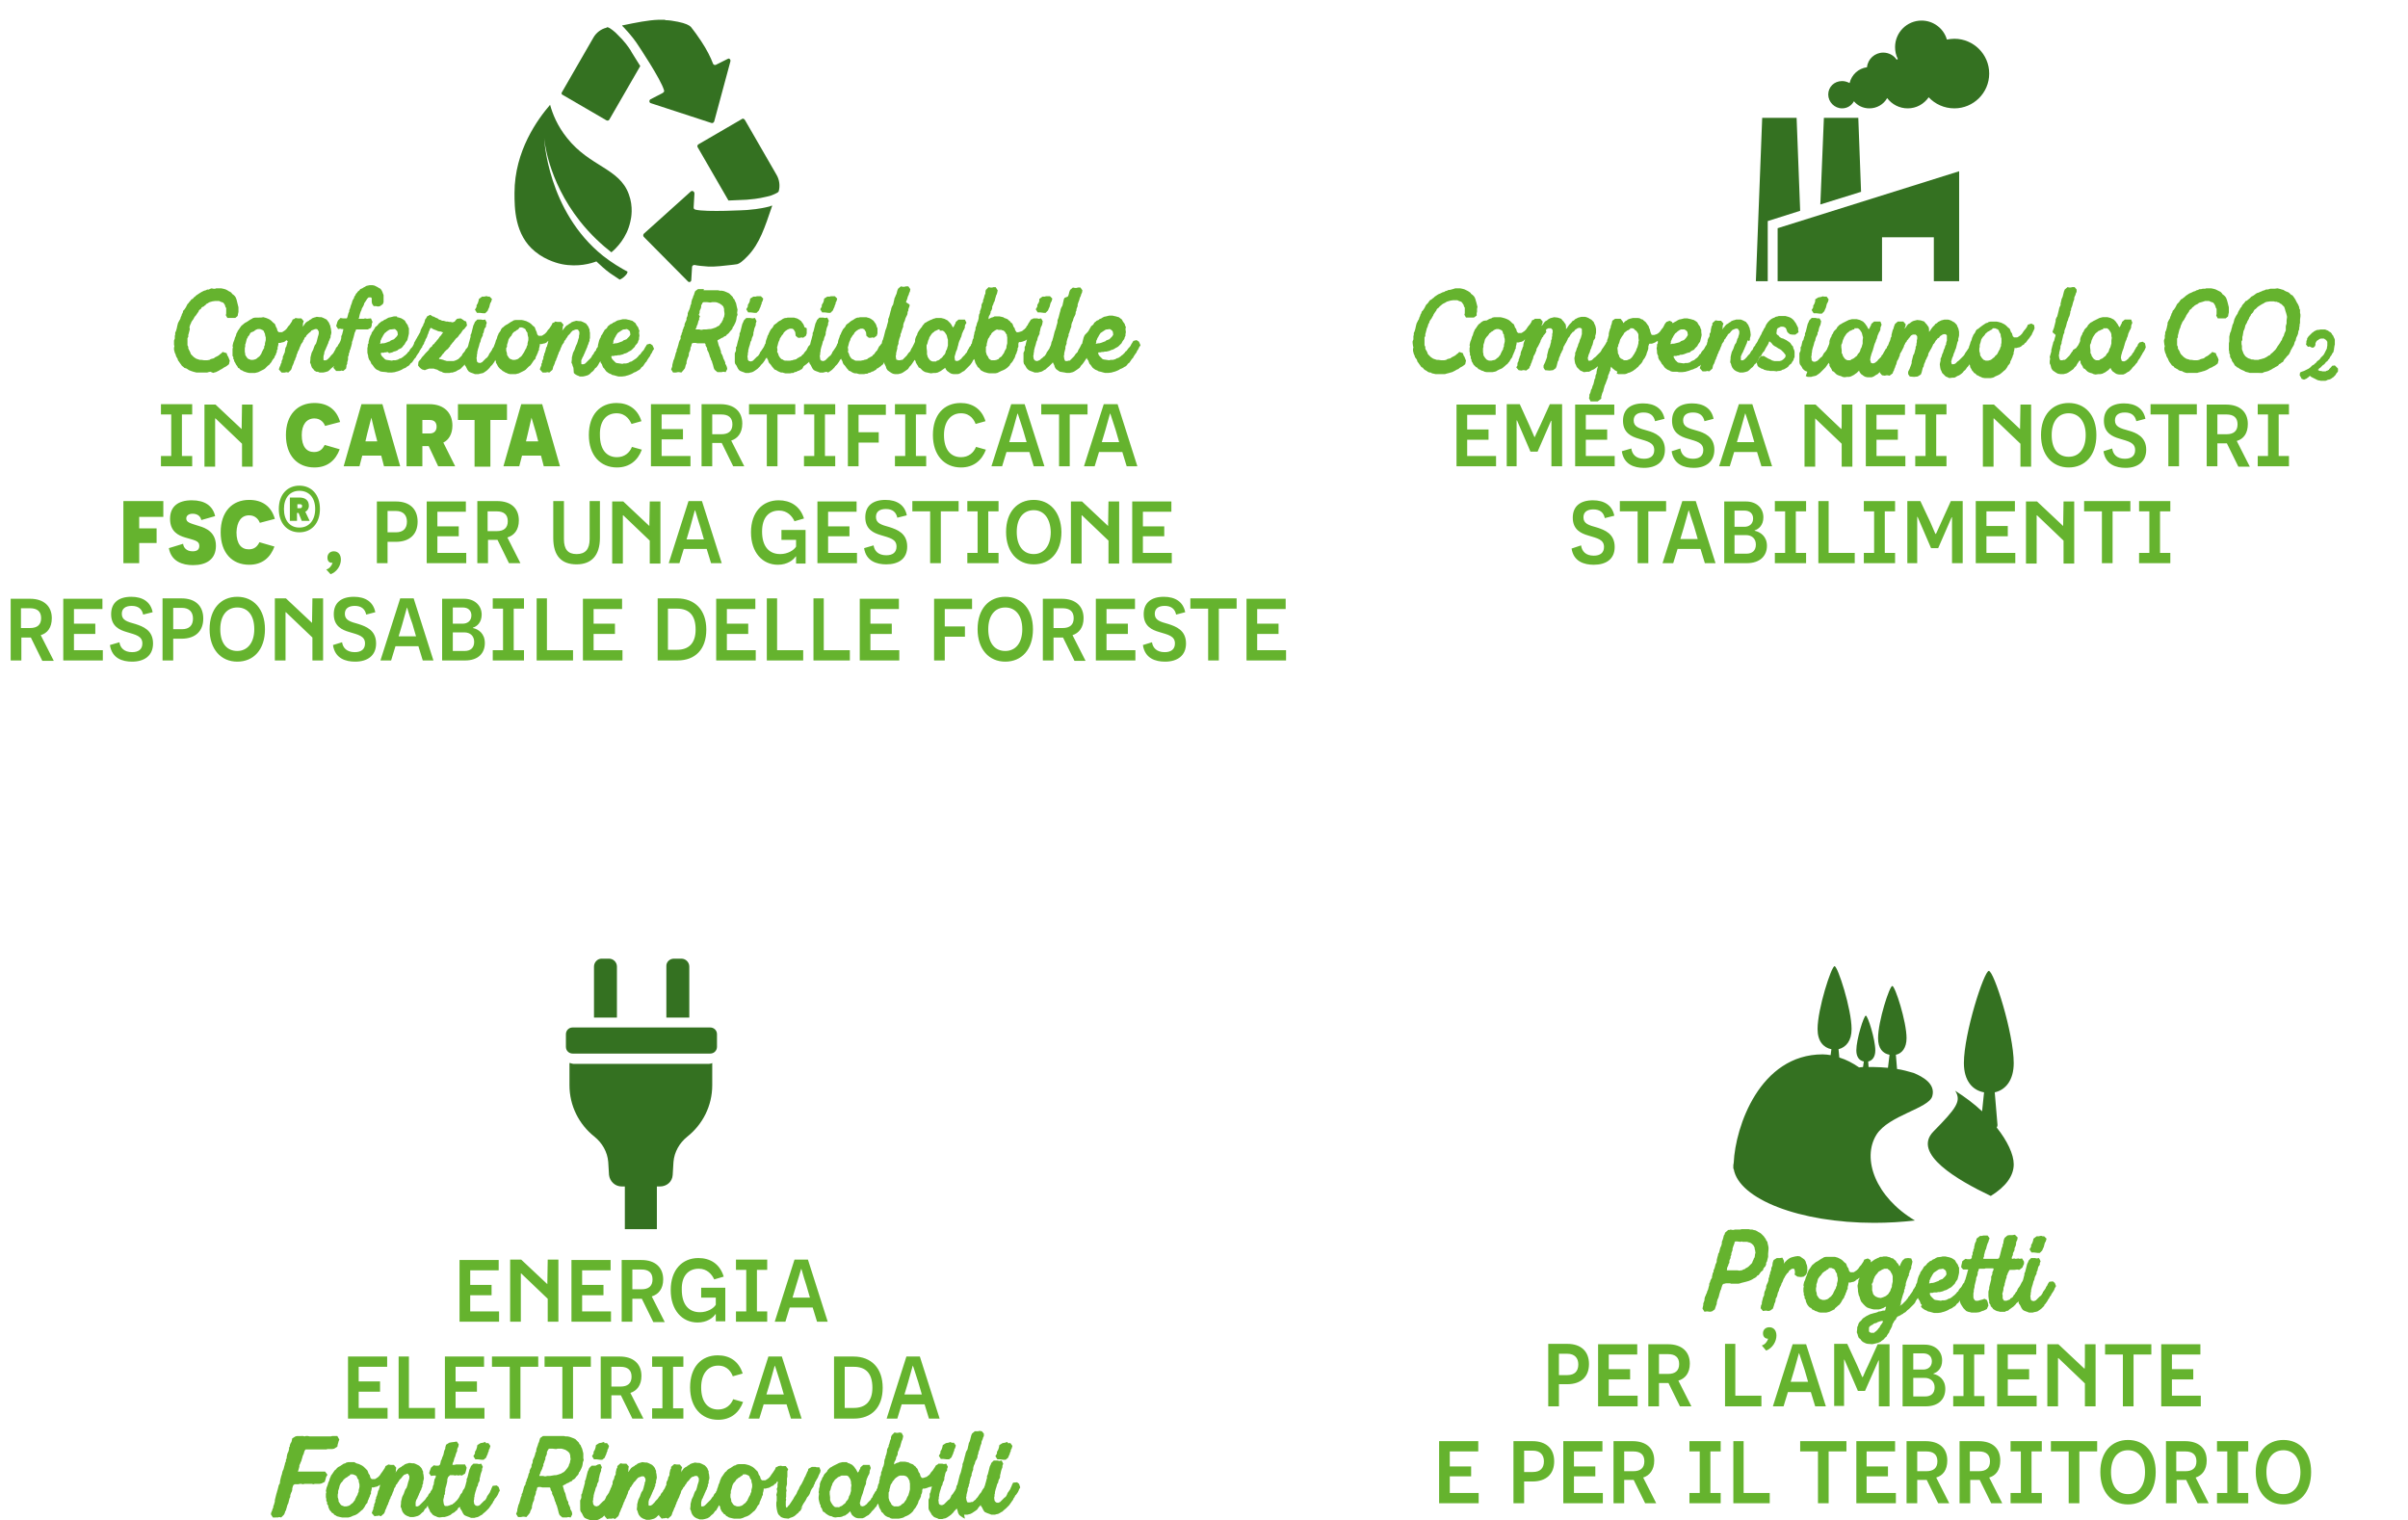
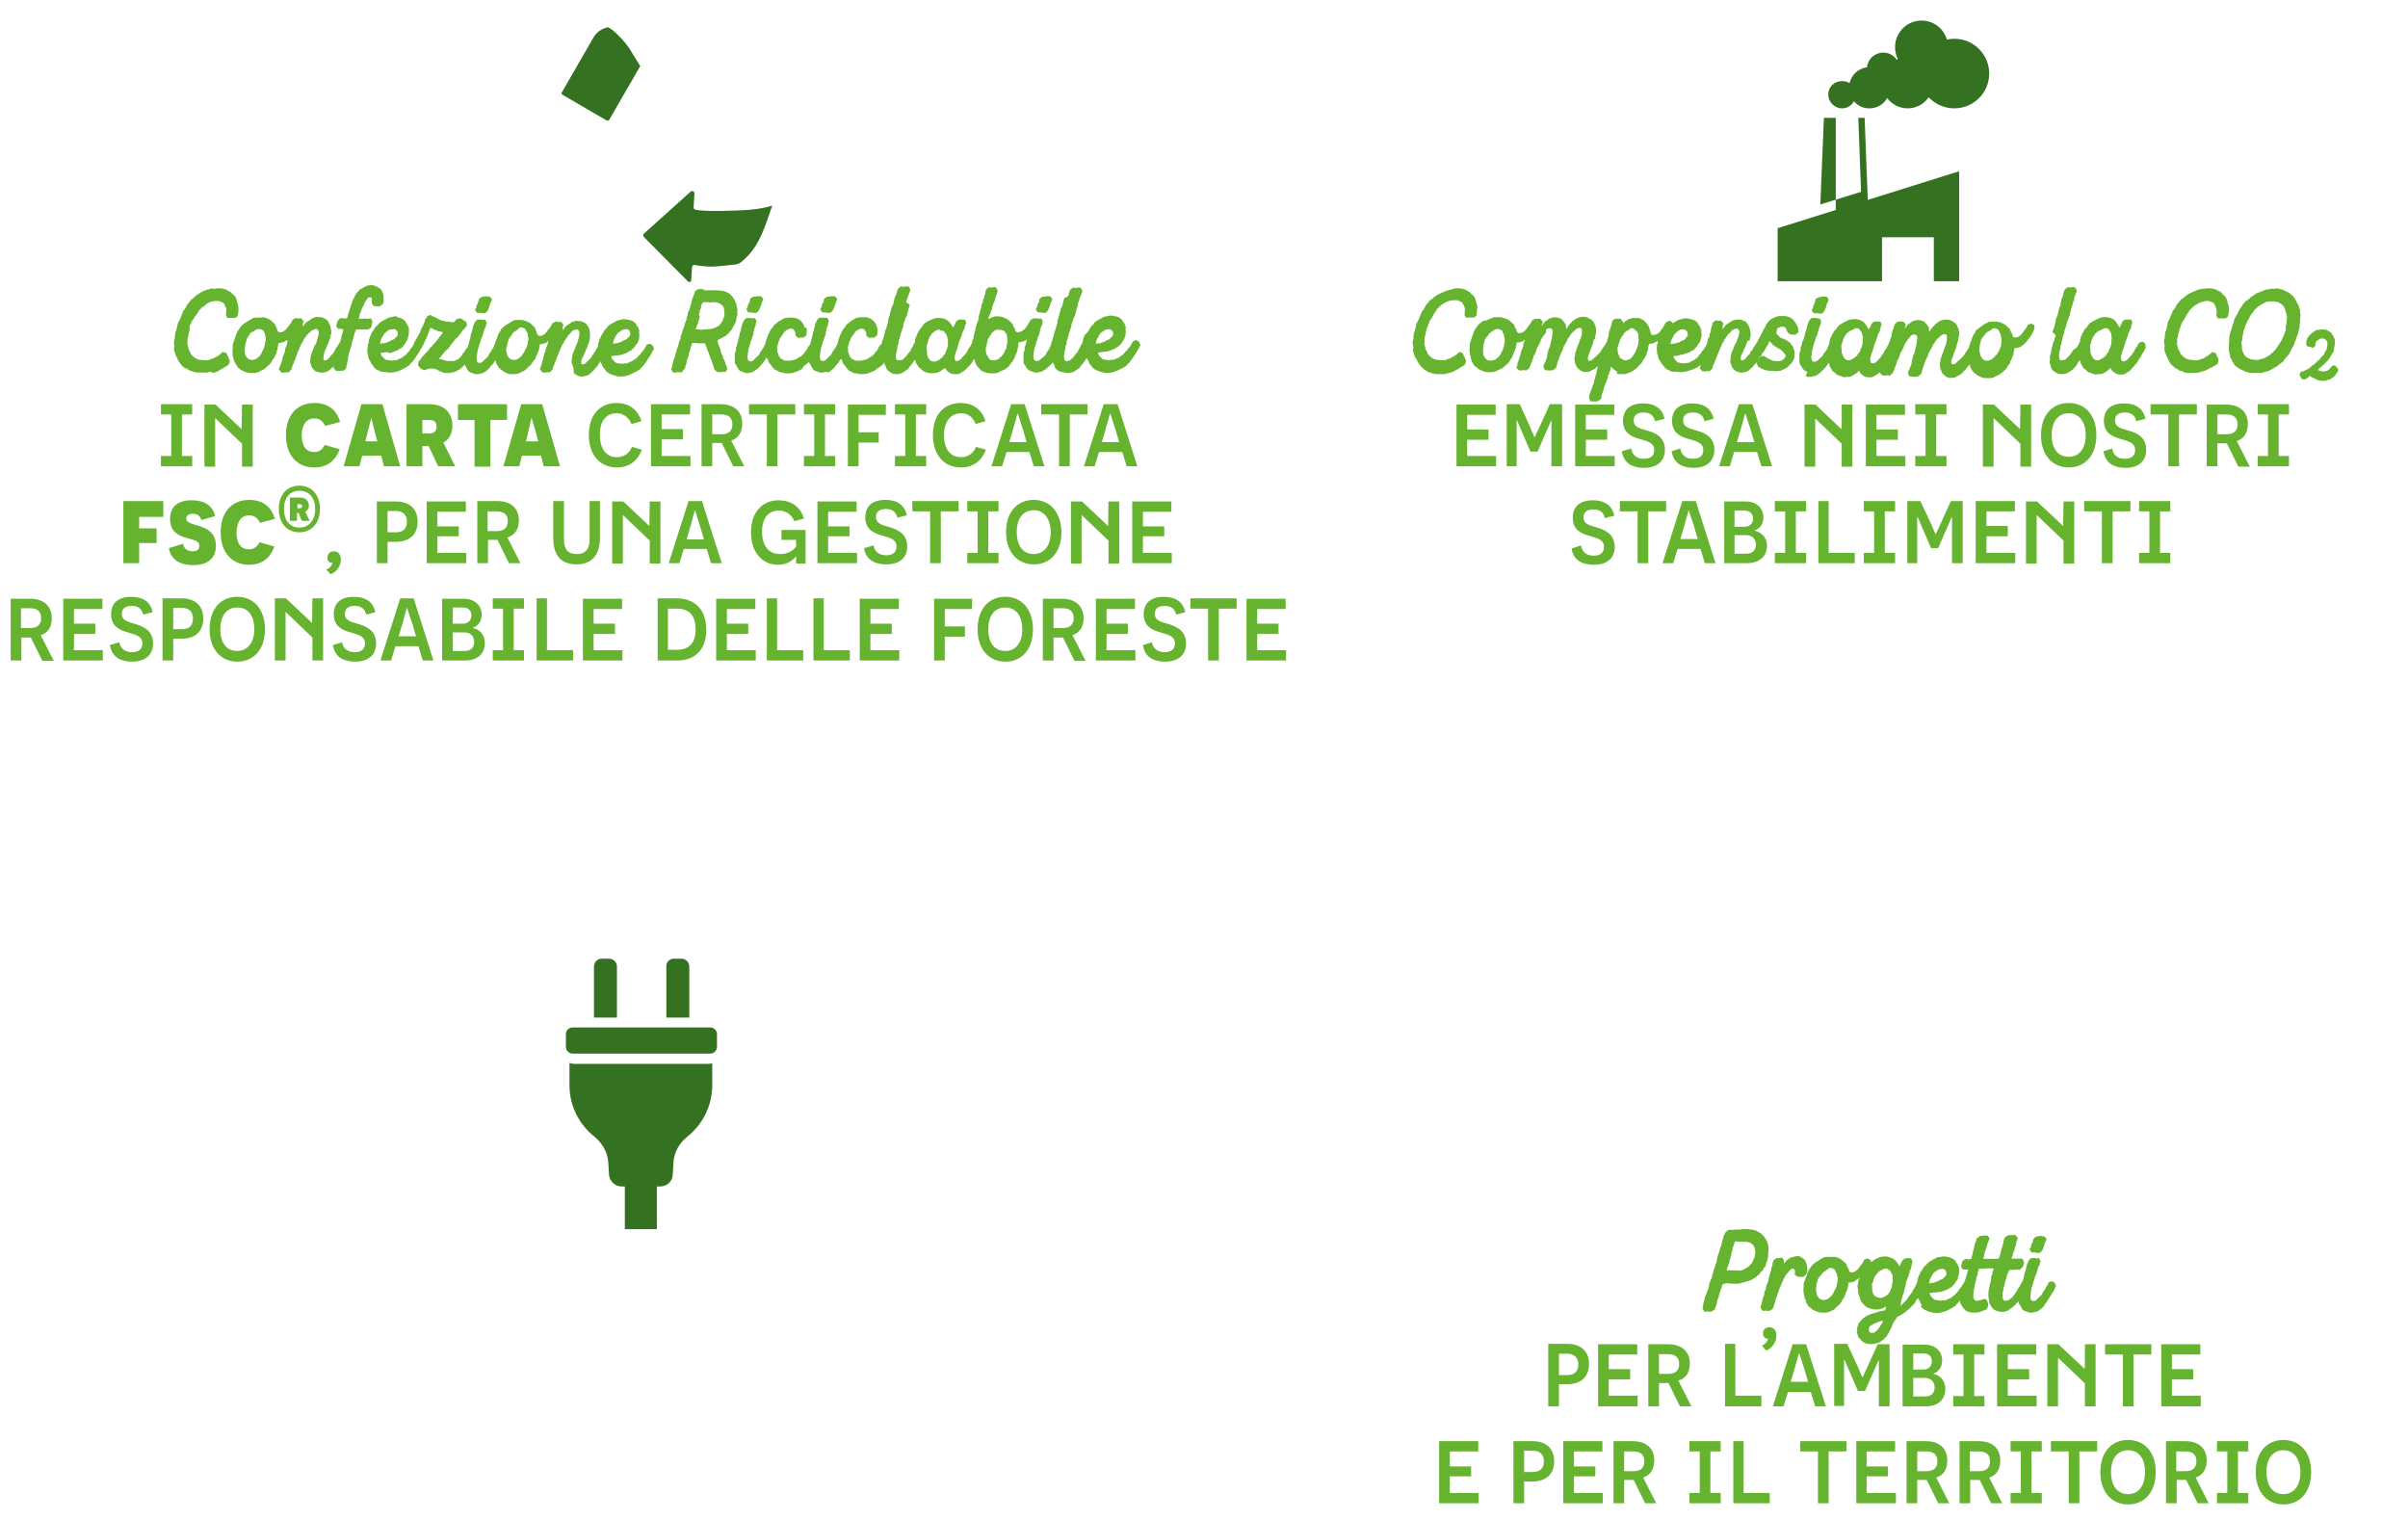
<svg xmlns="http://www.w3.org/2000/svg" version="1.1" id="Livello_1" x="0" y="0" viewBox="0 0 608.9 384.4" xml:space="preserve">
  <style>.st0,.st1{fill-rule:evenodd;clip-rule:evenodd;fill:#65b32e}.st1{fill:#347121}</style>
  <path class="st0" d="M123.3 74.9h-.5l-.3.1h-.6l-.8.6-.1.5-.1.3-.1.3-.3.5v.4l-.1.2-.3.5.5.8h.7l.8.1h.6l.6-.6.2-.5.2-.4.1-.4.1-.4.1-.3.2-.3.2-.7-.6-.6h-.5zm68.6 0h-.5l-.3.1h-.6l-.8.5-.1.6-.1.3-.1.2-.3.5v.4l-.1.2-.3.5.5.8h.7l.8.1h.6l.6-.6.2-.5.2-.4.1-.4.2-.4v-.3l.2-.3.2-.7-.6-.6h-.5zm18.7 0h-.5l-.3.1h-.6l-.8.5-.1.6-.1.3-.1.2-.3.5v.4l-.1.2-.3.5.5.8h.7l.8.1h.6l.6-.6.2-.5.2-.4.1-.4.2-.4v-.3l.2-.3.2-.7-.6-.6h-.5zm54.4 0h-.5l-.3.1h-.6l-.8.6v.5l-.1.3-.1.2-.3.5v.4l-.1.2-.3.5.5.8h.7l.8.1h.5l.6-.6.2-.5.2-.4.1-.4.1-.4.1-.3.2-.3.2-.7-.6-.6h-.5zm-85.6 8.3h.3l.4-.1.6-.2.3-.1.3-.2.4-.2.2-.1.1-.2.3-.4.2-.2.1-.3.2-.3.1-.4.2-.4.1-.6v-.3l-.1-.7v-.4l-.1-.3-.1-.3-.2-.2-.2-.2-.3-.2-.3-.2-.3-.1-.2-.1-.4-.1H180.1l-.5.1-.8-.1h-.9l-.3.2-.1.3-.2.3v.4l-.1.4-.2.4-.1.3v.4l-.2.5.3.4-.2.4v.4l-.2.4-.1.4-.1.4-.2.4-.1.4-.2.4v.1h.9l.4.1h.3l.4-.1h.7l.8-.1zm-1.5-9.8H181.6l.4.1h.5l.5.1.3.1.7.3.4.2.3.3.2.2.4.4.1.3.3.3.2.5.2.4.1.4.1.5.1.4.1.4-.1.8.1.5-.2.5-.1.7-.1.4-.2.5-.2.4-.2.4-.2.2-.1.4-.3.4-.3.3-.2.3-.3.3-.3.2-.2.3-.5.2-.2.2-.5.2-.3.2-.4.2-.2.1-.1.2.1.2.1.4.1.4.1.3.2.4.1.4.2.5v.3l.1.3.2.3.2.5.1.4.1.2.2.4.2.5v.3l.2.3.2.5.1.5-.4.8-.6-.1-.4.1h-1.1l-.7-.6-.2-.4-.1-.4-.1-.4-.1-.3-.1-.3-.1-.4-.2-.3-.1-.4-.2-.4-.1-.4-.1-.3-.1-.3-.4-.8V88l-.2-.3-.2-.4V87l-.2-.2h-1.9l-.4-.1h-.6l-.4.2v.1l-.1.5-.2.4v.3l-.1.4-.3.7v.3l-.1.5-.2.4-.1.3-.1.3-.1.4v.4l-.2.4-.1.4-.1.4-.3.4-.6.7-.6-.1h-.3l-.5.1h-.7l-.5-.8.2-.5.1-.3v-.3l.1-.4.2-.8.2-.4.1-.4.1-.3.1-.4.1-.4.2-.4v-.4l.2-.4.1-.4.1-.3.1-.4.1-.4.2-.5.2-.3V85l.2-.3.1-.5.2-.4v-.3l.2-.4.1-.4.2-.3V82l.2-.5.2-.4.1-.3v-.4l.2-.4.1-.4v-.4l.2-.5.2-.4.1-.3.1-.3.1-.5.2-.4v-.3l.1-.4.1-.4.2-.4.1-.4.2-.4.1-.4.2-.5.7-.5h1.5l-.1.3zM54.4 73l.3-.1H55.9l.5.1.4.1.3.1.4.2.3.2.4.2.3.2.2.3.4.3.3.3.2.3.2.5.1.4.1.4.1.4.1.4.1.4v1.2l-.1.4-.1.6-.6.5h-2l-.4-.7.1-.4V77.9l-.2-.3-.1-.4-.1-.2-.2-.3-.2-.2-.3-.1-.3-.1-.4-.2h-1l-.7.1-.7.2-.2.1-.3.2-.4.2-.1.2-.3.2-.2.2-.5.2-.1.3-.4.3-.2.2-.1.3-.3.4-.2.3-.2.3-.2.2-.2.3-.2.4-.3.4-.2.3-.1.3-.2.4-.1.3-.1.4.1.4-.1.4-.2.8-.1.3v.5l-.2.3v1.8l.2.4v.4l.1.2.2.4.2.4.1.3.1.2.2.2.3.3.2.2.3.2.3.2.3.1.3.1.3.1h.4l.7.1h.8l.6-.1.3-.2.4-.1.4-.1.2-.2.4-.2.4-.2.3-.2.2-.2.3-.2.4-.4 1 .3.2.6.2.3.2.5.2.5-.2.9-.5.4-.3.2-.4.2-.3.2-.3.2-.4.2-.3.2-.4.2-.4.2-.4.1-.3.1-.7-.3-.5.1-.3.1H49.7l-.4-.1-.4-.1-.3-.1-.3-.1-.5-.2-.3-.2-.3-.2-.6-.2-.2-.2-.4-.3-.2-.3-.3-.4-.2-.3-.3-.4-.1-.4-.2-.3-.2-.4-.1-.4-.2-.4-.1-.4-.1-.4v-.5l.1-.4-.1-.3v-1.1l.2-.5v-.7l.1-.3v-.5l.2-.4.2-.7.1-.5.1-.4.1-.4.2-.4.4-.7.1-.4.2-.4.1-.4.2-.3.1-.5.3-.3.2-.3.2-.3.2-.4.2-.4.3-.3.2-.3.2-.2.3-.4.4-.2.2-.3.3-.2.3-.3.6-.4.3-.2.5-.3.2-.1.4-.2.4-.1.4-.2h.4l.4-.2.3-.1.5.1h.4zm12.2 7.2.7.2.5.2.4.2.4.3.3.3.2.2.4.3.2.5.1.3.2.3.1.4.1.3.3.3h.8l.2-.1.6-.4.4-.4.2-.3.2-.3.3-.3.2-.3.2-.3.2-.3.2-.5.5-.2.2-.2.6.1h.9l.6.7-.2.6v.4l-.1.4v.1-.1l.3-.3.2-.3.3-.4.4-.3.4-.2.2-.2.4-.2.2-.2.5-.2.4-.1.3-.1.8.1h.4l.5.2.4.2.4.2.3.4.3.4.1.3.2.4.1.5.1.4.1.9-.1.5-.1.3v.4l-.2.4-.1.3-.2.4-.1.4-.2.4-.1.3-.2.4-.1.3-.2.4-.2.5v.3l-.1.3-.1.4V91l.1.1h.5l.2-.1.2-.1.2-.2.2-.2.2-.2.3-.4.2-.2.3-.3.2-.3.2-.4.2-.3.1-.3.2-.3.3-.3.1-.3.3-.4.1-.2.2-.4.2-.7V85l.2-.4.1-.4.1-.4.1-.4v-.2h-.4l-.4-.1-.5.1-.5-.8.2-.6.1-.4.2-.4.6-.6.6.1h1l.1-.2.1-.3.1-.4.1-.4.2-.4v-.3l.2-.5.1-.3.1-.4.2-.5.1-.3.1-.4.2-.4.2-.3.1-.4.3-.4.1-.3.3-.3.2-.3.4-.3.2-.3.5-.2.3-.2.4-.2.3-.2.4-.1.5-.1h.7l.5.1.4.2.4.2.3.2.4.2.3.4.2.4.1.3.2.5v1.8l-.2.5-.7.5-.5.1-.5-.1h-.6l-.4-.6-.1-.5V75.4l-.2-.2h-.6l-.2.2-.2.2-.1.2-.2.3-.4.6-.1.4-.2.4-.3.5-.1.4-.2.4-.1.3-.1.3-.1.4-.1.5-.1.2v.1H92l.3-.1.5.1 1-.1.4.9-.2.5v.4l-.2.6-.8.4h-3v.2l-.1.2-.2.4-.1.4-.1.4-.1.4-.1.3-.1.4-.2.5v.3l-.2.8-.1.3-.1.4-.2.4v.3l-.2.4v.4l-.2.4v.7l-.1.4-.1.3v.4l-.2.4v.3l-.1.5-.7.6-.5-.1-.2.1H85l-.7-.8.2-.5-.3.3-.4.3-.2.2-.3.3-.4.3-.7.2-.5.1h-.9l-.4-.2H80l-.5-.3-.3-.4-.3-.3-.2-.5-.1-.4-.2-.4.1-.9v-.4l.1-.4.1-.4.1-.4.2-.4.2-.4.1-.3.1-.3.2-.5.3-.4.1-.3.1-.3.1-.4.1-.4.1-.4.1-.3.1-.4v-.6l-.2-.3-.1-.2-.2-.1h-.4l-.3.1-.2.1-.3.1-.2.1-.1.2-.6.5-.3.3-.2.2-.2.4-.3.2-.1.4-.2.2-.1.4-.3.4-.2.3-.1.3-.2.4-.1.3-.2.5-.2.3-.1.4-.2.4-.1.5-.2.4-.1.4-.2.3-.1.4-.2.5-.2.4-.1.4-.2.5-.7.7-.5-.1-.4.1h-.8l-.7-.8.2-.6.2-.4.1-.4.2-.3v-.4l.2-.4.1-.3v-.4l.2-.4.1-.3.2-.4.1-.7.1-.5.2-.3.1-.4.1-.3.1-.5.1-.1-.4-.3-.3.3-.4.2-.5.1-.3.1h-.5v.3l-.1.5-.1.3v.5l-.2.3v.4l-.2.4-.1.4-.2.2-.1.4-.4.5-.2.3-.2.4-.2.2-.3.4-.4.3-.2.2-.5.5-.3.2-.4.2-.6.3-.4.2-.4.1-.4.1H63l-.5-.1-.6-.2-.3-.1-.3-.2-.5-.2-.2-.3-.4-.2-.2-.4-.3-.4-.2-.4-.3-.5V91l-.2-.2v-.5l-.2-.3v-1.8l.1-.4-.1-.3.1-.5.1-.4.2-.5.1-.3.1-.4.2-.4.1-.3.1-.4.2-.3.1-.3.3-.4.2-.3.2-.3.3-.4.3-.2.2-.2.4-.3.4-.2.3-.2.3-.2.3-.2.4-.2.3-.2.5-.1H66l.6-.1zm-1.7 3.1-.4.2-.2.2-.4.2-.3.1-.3.2-.1.2-.2.4-.3.3-.1.3-.2.3-.1.4-.1.4-.1.4-.1.2v.5l-.1.4v1l.1.4v.3l.1.2.4.6.2.2.2.1.3.1.2.1h.6l.4-.1.3-.1.3-.2.2-.2.3-.2.2-.2.2-.3.2-.3.1-.3.2-.4.2-.4.2-.3v-.4l.2-.4v-.4l.1-.4.1-.4v-.7l-.1-.3-.1-.5v-.3.2l-.2-.4-.1-.3-.1-.1-.3-.2-.3-.1-.2-.1h-.6l-.3.1zm34 0h-.2l-.3.1-.6.4-.2.2-.3.2-.2.3-.2.3-.2.4-.2.3-.1.3-.2.4v.4l-.1.2v.1h.2l.4-.1h.4l.4-.1.8-.3.3-.1.2-.2.5-.2.3-.1.2-.2.3-.3.2-.2.2-.3.1-.2-.1-.7-.1-.2-.2-.2-.2-.2-.2-.1-.9.1zm1.5-3.1.5.1.3.1.3.1.5.3.4.3.2.4.2.3.3.4.1.4.2.4v1.3l-.1.5-.1.4-.1.4-.1.4-.3.4-.2.3-.2.4-.3.3-.2.3-.3.3-.4.2-.4.2-.2.2-.5.2-.4.1-.4.2-.4.1-.4.1-.4-.3-.4.1h-.3l-.3.1h-.6l-.1.1v.2l.1.3.2.3.2.2.2.2.2.2.2.2.3.1.7.1.7.1.3-.1h.6l.4-.1.3-.1.3-.2.4-.1.3-.2.3-.2.2-.2.3-.2.5-.5.2-.3.3-.2.1-.3.3-.4.3-.3.2-.3.2-.4.1-.2v-.2l.3-.5.2-.4.2-.3.2-.4.2-.3.2-.4.2-.3.1-.3.1-.4.2-.4.2-.4.2-.3.1-.4.2-.3.1-.4.1-.4.3-.4.2-.4.8-.4.6.4.4.1.3.2.3.1.4.2.2.2.4.1.4.2h.3l.4.1.3.1h.4l.4.1h.4l.3.1h.2l.5-.2.2-.3.4-.4.9-.1.5.3.4.3.5.2.2 1-.4.5-.3.4-.3.2-.2.3-.2.3-.2.3-.3.3-.2.3-.3.4-.3.2-.5.6-.2.3-.3.3-.2.3-.3.3-.1.3-.3.3-.2.3-.4.3-.2.2-.3.3-.2.3-.3.3-.2.3-.3.4-.3.2-.1.3h.3l.4.1.4.1.2.1.4.1.3.1h1.7l.3-.1.3-.1.4-.2.2-.1.2-.2.2-.2.3-.3.2-.2.1-.3.3-.4.2-.2.2-.3.2-.4.3-.3.2-.3.1-.3.1-.4.1-.4.1-.3.2-.8.1-.3v-.5l.2-.4.1-.4.1-.4.1-.4.1-.4.1-.4.2-.4.2-.5.6-.6h1l.4.1.6-.1.4.8-.2.6v.4l-.3.4-.1.2-.1.4-.1.5-.2.3v.4l-.2.4-.2.4-.1.3-.1.5-.2.4-.1.4-.1.4-.1.3-.1.3-.1.4-.1.4v.3l-.1.4v.4l-.1.4.1.7v.2l.2.2.1.1.5.1.5-.2.2-.2.3-.3.2-.2.3-.3.3-.2.2-.3.2-.3.1-.3.3-.4.2-.3.2-.3.1-.3.3-.4.1-.2.1-.3.2-.5.1-.3.1-.4.2-.4.1-.3.1-.4.2-.4.1-.3.3-.4.2-.3.1-.3.3-.4.3-.2.2-.2.4-.3.4-.2.3-.2.3-.2.3-.2.4-.2.3-.2.5-.1h1.5l.5.1.7.2.4.2.4.2.4.3.3.3.2.2.4.3.2.5.1.3.2.4.1.4.1.3.3.3h.8l.2-.1.6-.4.2-.2.2-.2.2-.3.2-.3.3-.3.2-.3.4-.6.1-.2.1-.3.5-.2.2-.2.6.1h.9l.6.7-.2.6v.4l-.1.4v.1l.3-.4.2-.2.2-.3.4-.4.4-.2.2-.2.4-.2.2-.2.5-.2.4-.1.3-.1.8.1h.4l.5.2.4.2.4.2.3.4.3.4.1.3.2.4v.4l.1.4v1.4l-.1.3v.4l-.2.4-.1.4-.2.4-.1.4-.2.4-.1.3-.2.4-.1.3-.2.4-.2.5-.2.3-.1.3-.2.4V92l.1.1h.5l.2-.1.2-.1.2-.2.2-.2.2-.2.3-.3.2-.2.3-.3.2-.3.2-.4.3-.3.1-.3.2-.3.3-.3.1-.4.3-.4.1-.2v-.3l.1-.4.1-.4.1-.4.2-.5.2-.3.1-.4.3-.4.2-.4.2-.3.2-.4.4-.3.2-.2.2-.4.4-.3.2-.2.5-.2.2-.2.5-.2.3-.2.4-.2.5-.1.4-.1.4-.1h.8l.4.1.5.1.3.1.4.1.4.3.4.3.2.4.2.3.3.4.1.4.2.4-.1.5.1.8-.1.5v.4l-.2.4-.1.4-.3.4-.3.3-.2.4-.3.3-.5.5-.3.2-.4.2-.3.2-.4.2-.4.1-.4.2-.4.1-.4.1h-.4l-.4.1h-.4l-.3.1h-.5l-.1.1v.2l.1.3.2.3.2.2.2.2.2.2.2.2.3.1.7.1.7.1.3-.1h.6l.4-.1.3-.1.3-.2.4-.1.3-.2.3-.2.3-.2.3-.2.5-.5.2-.3.3-.2.2-.3.3-.4.3-.3.2-.3.2-.4.2-.3.3-.5.8-.2.6.4.4.9-.4.6-.1.3-.2.3-.2.3-.1.3-.3.4-.2.3-.2.3-.2.4-.3.3-.2.3-.2.3-.2.3-.4.3-.2.3-.3.3-.4.2-.3.2-.4.2-.3.1-.3.2-.4.2-.5.2-.3.1-.4.1-.3.1-.8.1h-.9l-.4-.1-.7-.2-.5-.1-.3-.2-.5-.2-.3-.2-.4-.3-.3-.4-.2-.3-.3-.3-.2-.5-.1-.3-.3-.4-.1-.4-.1.2-.2.3-.2.4-.2.3-.3.4-.3.2-.2.3-.3.4-.4.3-.2.2-.3.3-.5.3-.7.2-.5.1h-.8l-.4-.2-.3-.1-.5-.3-.3-.3-.1-1.3-.2-.5-.1-.4-.2-.4.1-.9v-.4l.1-.4.1-.4.1-.4.2-.4.2-.4.1-.3.1-.3.2-.5.2-.4.1-.3.1-.3.1-.4.1-.3.1-.3v-.4l.1-.4v-.6l-.2-.3-.1-.2-.2-.1h-.4l-.3.1-.2.1-.3.1-.2.2-.2.2-.3.4-.3.3-.2.2-.2.4-.2.2-.2.4-.3.3-.1.4-.3.4-.2.3-.1.3-.2.4-.1.3-.2.5-.2.3-.1.4-.2.4-.1.4-.2.4-.1.4-.2.3-.1.4-.2.5-.2.4-.1.4-.1.4-.8.7-.5-.1-.4.1h-.8l-.7-.8.2-.6.2-.4V92l.2-.3v-.4l.2-.4.1-.3v-.4l.2-.4v-.3l.2-.4.2-.7.1-.5.2-.3.1-.4.1-.3.1-.5.1-.2-.2.1-.3.3-.4.2-.5.1-.3.1h-.5v.3l-.1.5-.1.3v.4l-.2.3-.1.4-.2.4-.1.3-.2.3-.1.5-.4.4-.2.3-.2.3-.2.3-.3.4-.4.3-.2.2-.6.6-.3.2-.4.2-.6.3-.4.2-.4.1-.4.1H129l-.5-.1-.4-.2-.3-.1-.3-.2-.4-.2-.3-.3-.3-.2-.3-.3-.3-.4-.2-.4-.3-.5v-.3l-.2-.4v.1l-.2.4-.5.7-.3.3-.2.2-.2.3-.6.6-.4.3-.3.2-.3.2-.4.1-.5.1-.3.1h-.9l-.5-.2-.3-.1-.5-.2-.3-.2-.3-.4-.2-.4-.2-.4-.3-.4v-.2l-.2.3-.3.3-.3.3-.3.3-.4.2-.4.2-.3.2-.9.3h-.4l-.3.1h-1.2l-.5-.1-.3-.2-.4-.1-.4-.2-.3-.2-.3-.1-.4-.1-.2-.1h-1.2l-.3.1-.3.1-.5.2-.7-.2-.4-.3-.3-.3-.3-.4.1-.9.3-.4.3-.3.1-.2.3-.4.3-.3.5-.6.3-.3.3-.3.2-.2.2-.4.3-.3.3-.2.2-.4.4-.3.2-.3.3-.3.2-.3.3-.3.2-.3.2-.3.3-.3.2-.3.2-.3.2-.2h-.2l-.5-.2h-.3l-.4-.1-.4-.2-.3-.1-.5-.2-.3-.2-.2-.1-.2.1-.1.2-.1.3-.2.4-.1.4-.2.4-.1.4-.2.4-.2.3-.1.4-.2.3-.1.4-.2.3-.2.3-.1.4h-.1l-.1.2-.2.3-.2.3-.1.3-.3.4-.2.3-.2.3-.2.4-.3.3-.2.3-.2.3-.2.3-.4.3-.2.3-.3.3-.4.2-.2.2-.4.2-.3.1-.3.2-.4.2-.5.2-.3.1-.4.1-.3.1-.8.1h-.9l-.4-.1-1.1-.1-.5-.1-.3-.2-.5-.2-.3-.2-.3-.3-.3-.4-.2-.3-.3-.3-.2-.5-.1-.2-.3-.4-.2-.6V90l-.1-.4-.1-.4V88l.1-.4v-.5l.2-.3v-.4l.1-.4.1-.4.1-.3.2-.5.2-.3.1-.4.3-.4.2-.3.2-.3.2-.4.4-.3.2-.2.3-.4.4-.3.2-.2.5-.2.2-.2.5-.2.3-.2.4-.2.5-.1.4-.1.4-.1h.8v.2zm30.6 3.1-.4.2-.2.2-.4.2-.2.2-.2.2-.1.2-.2.4-.3.3-.2.3-.2.3-.1.4-.1.4-.1.3-.1.3v.5l-.2.3v.7l.1.3.1.4v.3l.1.2.2.3.2.3.2.2.2.1.3.1.2.1h.6l.4-.1.3-.1.3-.2.2-.2.3-.2.2-.2.2-.3.2-.3.2-.3.2-.4.2-.4.2-.3.1-.4.2-.4v-.4l.1-.4.1-.4v-.7l-.1-.3-.1-.5v-.3l-.2-.3-.2-.3-.1-.3-.1-.1-.3-.2-.5-.2h-.6l-.4.5zm26.9 0h-.2l-.3.1-.6.4-.3.2-.3.2-.2.3-.2.3-.2.4-.2.3-.1.3-.2.4v.4l-.1.2v.1h.2l.4-.1h.3l.4-.1.8-.3.3-.1.2-.2.5-.2.3-.1.2-.2.3-.3.2-.2.2-.3.1-.2-.1-.7-.1-.2-.2-.2-.3-.2-.2-.1-.6.1zm32.4-2.8.6-.1.4.8-.2.6v.4l-.2.5-.1.2-.1.4-.1.5-.1.3v.4l-.1.4-.2.4-.1.3-.1.5-.2.3-.1.4-.1.4-.1.3-.1.3-.1.4-.1.4v.3l-.1.4v.4l-.1.4.1.7v.2l.2.2.1.1.5.1.5-.2.2-.2.3-.3.2-.2.3-.3.3-.2.2-.3.2-.3.1-.3.3-.4.2-.3.2-.3.2-.3.2-.4.1-.3.2-.3v-.2l.1-.5.3-.8.1-.4.2-.3.1-.3.2-.4.2-.4.2-.3.3-.3.2-.3.2-.4.4-.3.3-.2.2-.2.4-.3.4-.2.3-.2.3-.2.5-.2h.3l.4-.1h1.6l.3.1.4.1.4.2.3.2.4.3.2.3.3.4.2.4.1.4.6.3v1.3l-.2.6-.7.5-.5-.1-.2.1h-.6l-.6-.5-.1-.9-.1-.2-.2-.3-.1-.2-.2-.1-.2-.1h-.6l-.2.1-.3.1-.3.2-.3.2-.2.2-.2.2-.2.4-.3.3-.1.2-.2.3-.2.3-.1.4-.2.4-.1.3-.1.4-.1.4-.1.3.1.8-.1.3.1.2.2.4.1.4.2.3.1.2.2.2.2.2.3.1.3.2.3.1H199.8l.4-.1h.2l.2-.1.5-.1.3-.1.2-.2.4-.2.3-.2.3-.1.2-.3.4-.3.1-.2.3-.4.3-.3.1-.2.2-.4.2-.4.3-.3.2-.3v-.1l.1-.4.1-.4.1-.3.2-.8.1-.3v-.5l.2-.4.1-.4.1-.4.1-.4.1-.4.1-.4.2-.4.2-.5.6-.6h1l.4.1.6-.1.4.8-.2.6v.4l-.2.5-.1.2-.1.4-.1.5-.1.3v.4l-.1.4-.2.4-.1.3-.1.5-.2.3-.1.4-.1.4-.1.3-.1.3-.1.4-.1.4v.3l-.1.4v.4l-.1.4.1.7v.2l.2.2.1.1.5.1.5-.2.2-.2.3-.3.2-.2.3-.3.3-.2.2-.3.2-.3.1-.3.3-.4.2-.3.2-.3.2-.3.2-.4.1-.3.2-.3v-.2l.1-.5.3-.8.1-.4.2-.3.1-.3.2-.4.2-.4.2-.3.3-.3.2-.3.2-.4.4-.3.3-.2.2-.2.4-.3.4-.2.3-.2.3-.2.5-.2h.3l.4-.1h1.6l.3.1.4.1.4.2.3.2.4.3.2.3.3.4.2.4.1.4.2.4v1.3l-.2.6-.7.5-.5-.1-.2.1h-.6l-.6-.5-.1-.9-.1-.2-.2-.3-.1-.2-.2-.1-.2-.1h-.6l-.2.1-.3.1-.3.2-.3.2-.2.2-.2.2-.2.4-.3.3-.1.2-.2.3-.2.3-.1.4-.2.4-.1.3-.1.4-.1.4-.1.3.1.8-.1.3.1.2.2.4.1.4.2.3.1.2.2.2.2.2.3.1.3.2.3.1H217.7l.4-.1h.2l.2-.1.5-.1.3-.1.2-.2.4-.2.3-.2.3-.1.2-.3.4-.3.1-.2.3-.4.3-.3.1-.2.2-.4.2-.4.3-.3.2-.3.2-.2v-.1l.1-.5.2-.4.1-.4.1-.3.1-.4.1-.4.2-.8.2-.5.1-.3.1-.4.1-.4.1-.3.1-.4v-.5l.2-.5.1-.3.1-.4.1-.4.1-.4.1-.3.1-.5.2-.5.2-.3.1-.3.1-.5.1-.4.1-.5.2-.4.1-.3.2-.4.1-.4.1-.4.2-.5.7-.6.5.1h.4l.4-.1h.6l.5.7-.1.6-.2.4-.1.4-.2.4-.1.3-.1.4-.2.5-.1.3.9.6v.4l-.2.5-.1.3v.3l-.2.4v.3l-.1.4-.2.4-.2.4-.1.3-.1.4-.2.4-.1.3-.1.4v.4l-.2.5-.1.3-.1.3-.1.4-.2.4v.4l-.2.5-.1.3-.1.4-.1.4v.4l-.2.5-.1.3v.4l-.1.4-.1.4-.1.4v.4l-.1.3.1.7.1.3h.3l.1.1h.5l.3-.1h.3l.2-.2.2-.2.2-.2.2-.2.3-.3.2-.3.2-.3.3-.3.2-.2.1-.3.2-.4.2-.3.2-.4.1-.2.2-.4.1-.2.1-.3v-.4l.1-.4.2-.5.2-.3.1-.4.2-.4.2-.3.2-.3.3-.4.2-.2.2-.4.3-.3.2-.3.4-.2.3-.2.4-.2.4-.2.3-.1.4-.2.4-.1.3-.1h1.3l.4.1.4.1.8.4.3.3.2.2.2.2.3.4.2.4.2.3.3-.4.1-.3.2-.3.1-.4.7-.6h1.6l.4.8-.3.5-.1.3v.4l-.2.5-.2.3-.1.3-.2.4-.1.4-.1.4-.2.4-.1.3-.2.4-.1.3-.1.3-.1.5-.1.3-.1.4-.1.4-.2.4-.1.3-.1.4-.1.3-.1.4v.2l.1.7.1.1.5.1.2-.1.3-.1.2-.2.3-.2.2-.3.3-.3.2-.2.2-.2.2-.3.3-.3.1-.3.2-.4.2-.3.2-.4.3-.3.1-.4.2-.2v-.2l.1-.4.1-.4.2-.3v-.3l.1-.5.1-.3v-.3l.2-.5.1-.4v-.4l.2-.4.1-.4.1-.4.2-.4.1-.4.1-.4v-.3l.1-.6.2-.4v-.4l.2-.5.1-.3.1-.4v-.4l.2-.5.2-.3v-.4l.2-.5.1-.4.1-.4.2-.4v-.4l.1-.5.7-.7.5.1h.4l.3-.1h.6l.5.8-.1.5-.1.4-.2.4-.1.4-.1.3-.1.4-.1.4-.2.3-.1.4-.2.4-.1.3v.4l-.2.5-.2.3v.3l-.2.5-.2.3-.1.4v.4l.3-.2.4-.2.4-.1.4-.2h1.3l.9.2.3.2.3.1.5.2.3.3.3.2.2.3.4.3.2.5.1.3.3.4.1.4.1.2.3.4h.4l.4-.1.3-.1.3-.1.2-.2.3-.2.2-.2.3-.3.1-.3.3-.3.1-.3.2-.3.2-.3.3-.5.5-.2.1-.1h1l.4.1.6-.1.4.7-.1.6-.1.4-.2.4-.1.2-.1.4-.1.5-.1.3v.4l-.2.4-.2.4-.1.3-.1.5-.2.4-.1.4-.1.4-.1.3-.1.3-.1.4-.1.4v.3l-.1.4v.3l-.1.4.1.7.1.2.2.2.1.1.5.1.5-.2.2-.1.3-.3.3-.2.3-.3.3-.2.2-.3.2-.3.1-.3.3-.4.2-.3.2-.3.1-.3.2-.4.1-.3V87l.1-.5.2-.4.1-.4.1-.3.1-.4.1-.4.2-.8.2-.5.1-.3.1-.4.1-.4.1-.3.1-.4V81l.2-.5.1-.3.1-.4.1-.4.1-.4.1-.3.1-.5.2-.5.2-.3.1-.3.1-.5.1-.4.1-.5.2-.4.8-.3.2-.4.1-.4.1-.4.2-.5.7-.6.5.1h.4l.4-.1h.6l.5.7-.1.6-.2.4-.1.4-.2.4-.1.3-.1.4-.2.5-.1.3-.1.3v.4l-.2.5-.1.3v.3l-.2.4v.3l-.1.4-.2.4-.2.4-.1.3-.1.4-.2.4-.1.3-.1.4v.4l-.2.5-.1.3-.1.3-.1.4-.2.4v.4l-.2.5-.1.3-.1.4-.1.4v.4l-.2.5-.1.3v.4l-.1.4-.1.4-.1.4v.4l-.1.3.1.7.1.3.1.2.1.1h.5l.3-.1h.3l.2-.2.2-.2.2-.2.2-.2.3-.3.2-.3.2-.3.3-.3.2-.2.1-.3.2-.4.2-.3.2-.4.1-.2.2-.4.2-.2v-.2l.1-.4.1-.4.1-.4.2-.5.2-.3.6-.6.3-.4.2-.4.2-.3.2-.4.4-.3.2-.2.2-.4.4-.3.2-.2.5-.2.2-.2.5-.2.3-.2.4-.2.5-.1.4-.1.4-.1h.8l.4.1.5.1.3.1.4.1.4.3.4.3.2.4.2.3.3.4.1.4.2.4-.1.5.1.8-.1.5v.4l-.2.4-.1.4-.3.4-.2.3-.2.4-.3.3-.5.5-.3.2-.4.2-.3.2-.4.2-.4.1-.4.2-.4.1-.4.1h-.4l-.4.1h-.4l-.3.1h-.5l-.1.1v.2l.1.3.2.3.2.2.2.2.2.2.2.2.3.1.7.1.7.1.3-.1h.6l.4-.1.3-.1.3-.2.4-.1.3-.2.3-.2.2-.2.3-.2.5-.5.2-.3.3-.2.2-.3.3-.4.3-.3.2-.3.2-.4.2-.3.3-.5.8-.2.6.4.4.9-.4.6-.1.3-.2.3-.2.3-.1.3-.3.4-.2.3-.2.3-.2.4-.3.3-.2.3-.2.3-.2.3-.4.3-.2.3-.3.3-.4.2-.3.2-.4.2-.3.1-.3.2-.4.2-.5.2-.3.1-.4.1-.3.1-.8.1h-.9l-.4-.1-.7-.2-.5-.1-.3-.2-.5-.2-.3-.2-.4-.3-.3-.4-.2-.3-.3-.3-.2-.5-.1-.3-.3-.4-.1-.3-.2.3-.2.3-.2.3-.2.3-.3.4-.3.3-.2.3-.2.3-.7.5-.3.2-.3.2-.4.2-.8.2h-.8l-.5-.1-1.2-.2-.3-.2-.3-.2-.4-.3-.3-.5-.1-.4-.2-.4-.2-.4-.1.2-.3.3-.2.2-.3.3-.6.5-.3.3-.4.2-.3.2-.4.2-.5.1-.3.1h-.9l-.5-.2-.3-.1-.5-.2-.3-.2-.4-.4-.4-.7-.3-.4-.1-.5v-2.3l.2-.4.1-.3v-.8l.2-.3.1-.5.1-.4.1-.4.1-.3-.1.1-.3.2-.5.2-.3.1-.4.1h-.4l-.1.1-.1.3v.8l-.2.4v.4l-.2.5-.1.4-.2.3-.1.4-.2.5-.2.3-.2.4-.3.4-.3.3-.2.4-.3.3-.2.2-.4.3-.3.2-.4.2-.5.2-.4.2-.2.1-.4.2-.5.1h-1.6l-.5-.1-.3-.1-.4-.1-.4-.2-.4-.2-.3-.3-.2-.3-.4-.3-.2-.4-.2-.3-.2-.4-.1-.4-.1-.3-.1-.2-.1.1-.2.3-.2.4-.2.3-.3.4-.3.3-.3.3-.3.3-.6.6-.4.2-.3.2-.3.2-.5.2H241.1l-.5-.1-.4-.2-.4-.3-.3-.2-.3-.4-.2-.4-.1.1.1-.1-.4.3-.3.2-.4.3-.4.2-.4.2-.5.1h-.5l-.7.1-.5-.1-.4-.1-.5-.1-.4-.2-.3-.2-.3-.3-.3-.3-.4-.2-.2-.4-.2-.3-.3-.5-.1-.4-.2-.3-.1.1-.2.3-.2.3-.2.3-.3.4-.3.3-.2.3-.2.3-.7.5-.3.2-.3.2-.4.2-.8.2h-.8l-.5-.1-.4-.2-.3-.2-.3-.2-.4-.3-.3-.5-.1-.4-.2-.4-.2-.4v-.3l-.1.1-.2.4-.4.3-.2.2-.3.2-.4.3-.3.1-.2.3-.4.2-.3.2-.4.1-.3.2-.5.1-.3.2h-.4l-.4.1H217.3l-.4-.1-.3-.1h-.4l-.4-.1-.4-.2-.3-.2-.5-.2-.2-.3-.3-.3-.2-.3-.3-.4-.3-.3-.2-.4-.1-.4-.2-.3-.1-.3-.3.3-.2.4-.5.7-.3.3-.2.2-.2.3-.6.6-.4.3-.3.2-.3.2-.4-.2-.5.1-.3.1h-.9l-.5-.2-.3-.1-.5-.2-.3-.2-.3-.4-.2-.4-.2-.4-.3-.4-.1-.4v-.1l-.1.2-.4.3-.2.2-.3.2-.4.3-.2.4-.2.3-.4.2-.3.2-.4.1-.3.2-.5.1-.3.2h-.4l-.4.1H198.6l-.4-.1-.3-.1h-.4l-.5-.2-.4-.2-.3-.2-.5-.2-.2-.3-.3-.3-.2-.3-.3-.4-.3-.3-.2-.4-.1-.4-.2-.3-.1-.3-.3.3-.2.4-.5.7-.3.3-.2.2-.2.3-.6.6-.4.3-.3.2-.3.2-.4.2-.5.1-.3.1h-.9l-.5-.2-.3-.1-.5-.2-.3-.2-.3-.4-.2-.4-.2-.4-.3-.4-.1-.4v-2.3l.2-.4.1-.3v-.8l.2-.3.1-.5.1-.4.1-.4.1-.3.2-.8.1-.3v-.5l.2-.4.1-.4.1-.4.1-.4.1-.4.1-.4.2-.4.2-.5.6-.6h1l.6.1zm61.8 2.8-.2.1-.2.1-.3.2-.4.3-.3.3-.1.3-.3.3-.1.3-.3.4-.1.2-.1.4-.1.4-.1.4v.4l-.2.3V89l.1.3.1.4.2.3.2.3.1.3.2.2.3.2.2.1h.8l.5-.1.2-.1.3-.1.2-.3.3-.2.3-.2.1-.2.3-.4.2-.3.1-.3.2-.4.2-.3.1-.3v-.3l.1-.4.1-.4v-1.5l-.1-.4v-.3l-.2-.2-.2-.4-.2-.2-.2-.2-.4-.1-.2-.1h-.7l-.4-.1zm27.9 0h-.2l-.3.1-.6.4-.3.2-.3.2-.2.3-.2.3-.2.4-.2.3-.1.3-.2.4v.4l-.1.2v.1h.2l.4-.1h.3l.4-.1.8-.3.3-.1.2-.2.5-.2.3-.1.2-.2.3-.3.2-.2.2-.3.1-.2-.1-.7-.1-.2-.2-.2-.3-.2-.2-.1-.6.1zm-42.4 0h-.3l-.2.1-.4.2-.3.1-.2.2-.4.3-.2.2-.2.3-.2.3-.2.3-.1.4-.2.4-.1.4-.1.4-.2.4v.7l.1.8v.8l.1.3.1.4.2.3.2.3.2.2.3.2.3.1H236.7l.2-.2.4-.1.3-.2.2-.2.3-.2.2-.2.2-.3.3-.3.2-.3.1-.3.1-.4.2-.3.1-.3.1-.4.1-.3v-1.5l-.1-.3-.1-.4-.1-.4-.1-.2-.2-.3-.2-.3-.2-.2-.3-.2h-.8zM40.7 102.2v2.6h2.6v10.5h-2.6v2.6h7.9v-2.6H46v-10.5h2.6v-2.6h-7.9zm20.4 6.3.1-6.2h2.7V118h-2.7v-5.8l-6.7-6.4h-.1V118h-2.7v-15.7h2.8l6.6 6.2zm32.8-2.9-1 3.9-.5 2.1h3l-.6-2.3-.9-3.7zm-2.5-3.4-4.5 15.7h4l.7-2.7h4.8l.7 2.7h4.1l-4.5-15.7h-5.3zm15.4 3.9v3.5h1.9c1.1 0 1.7-.7 1.7-1.7s-.5-1.7-1.7-1.7h-1.9zm-4-3.9v15.7h4v-5.1h1.6l2.4 5.1h4.3l-3-6c1.3-.6 2.3-2.1 2.3-4.3 0-3.2-2.1-5.4-5.8-5.4h-5.8zm13 0v4h4.2V118h4v-11.8h4.2v-4h-12.4zm18.6 3.4-.9 3.9-.5 2.1h3.1l-.6-2.3-1.1-3.7zm-2.6-3.4-4.5 15.7h4l.7-2.7h4.8l.7 2.7h4.1l-4.5-15.7h-5.3zm32.8 0v15.7h10v-2.6h-7.3v-4.2h5.4v-2.6h-5.4v-3.7h7.2v-2.6h-9.9zm15.5 2.6v5h2.3c1.8 0 2.8-.8 2.8-2.5s-1-2.5-2.8-2.5h-2.3zm-2.7-2.6v15.7h2.7V112H182.5l2.9 5.9h2.8l-3.3-6.5c1.6-.5 2.8-1.9 2.8-4.3 0-3-2-4.9-5.5-4.9h-4.8zm12 0v2.6h4.5v13.1h2.7v-13.1h4.5v-2.6h-11.7zm13.9 0v2.6h2.6v10.5h-2.6v2.6h7.9v-2.6h-2.6v-10.5h2.6v-2.6h-7.9zm11.1 0v15.7h2.7v-6h5.1v-2.6h-5.1v-4.4h6.9v-2.6h-9.6zm11.9 0v2.6h2.6v10.5h-2.6v2.6h7.9v-2.6h-2.6v-10.5h2.6v-2.6h-7.9zm31 2.3-1.2 4.3-.9 3h4.4l-.9-3.1c-.9-2.7-1.3-4.1-1.4-4.2zm-1.6-2.3-5 15.7h2.7l1.1-3.6h5.8l1.1 3.6h2.7l-5-15.7h-3.4zm7.6 0v2.6h4.5v13.1h2.7v-13.1h4.5v-2.6h-11.7zm17.4 2.3-1.2 4.3-.9 3h4.4l-.9-3.1c-.9-2.7-1.3-4.1-1.4-4.2zm-1.6-2.3-5 15.7h2.7l1.1-3.6h5.9l1.1 3.6h2.7l-5-15.7h-3.5zm-123.2 2.3c2.5 0 3.4 1.9 3.8 2.7l2.5-.7c-1-3.2-3.4-4.6-6.3-4.6-4.2 0-7 3-7 8.1s2.9 8.2 7.1 8.2c3.2 0 5.3-1.8 6.3-4.5l-2.5-.7c-.6 1.5-1.9 2.6-3.8 2.6-2.6 0-4.3-1.9-4.3-5.6-.1-3.4 1.5-5.5 4.2-5.5zm87.1 0c2.5 0 3.4 1.9 3.7 2.7l2.5-.7c-1-3.2-3.4-4.6-6.3-4.6-4.2 0-7 3-7 8.1s2.9 8.2 7.1 8.2c3.2 0 5.3-1.8 6.3-4.5l-2.5-.7c-.6 1.5-1.9 2.6-3.8 2.6-2.6 0-4.3-1.9-4.3-5.6 0-3.4 1.7-5.5 4.3-5.5zm-163.5 1.3c1.6 0 2.4 1.1 2.7 1.9l3.8-1c-.9-3.2-3.2-4.8-6.5-4.8-4.3 0-7.2 3-7.2 8.1 0 5.2 2.9 8.2 7.2 8.2 3.4 0 5.4-1.9 6.4-4.6l-3.8-1.1c-.5 1-1.2 1.8-2.7 1.8-1.9 0-3.1-1.4-3.1-4.3 0-2.6 1.2-4.2 3.2-4.2zm-4.3 21.6v1.1h.7c.3 0 .5-.2.5-.5s-.1-.5-.5-.5h-.7zm-1.9-1.7v6h1.8v-2h.4l.8 2h2l-1.1-2.3c.5-.2.9-.8.9-1.5 0-1.3-.8-2.1-2.4-2.1h-2.4zm2.4-1.6c-2.4 0-3.9 1.8-3.9 4.6 0 2.9 1.5 4.7 3.9 4.7s4-1.8 4-4.7c0-2.9-1.6-4.6-4-4.6zm0-1.3c-3 0-5.2 2.2-5.2 5.9s2.2 5.9 5.2 5.9 5.2-2.2 5.2-5.9-2.2-5.9-5.2-5.9zm-44.5 3.9v15.7h4v-5.1h4.4v-3.7h-4.4v-2.9h6.1v-4H31.2zm66.8 2.6v5.3h2.1c1.9 0 2.8-1 2.8-2.7 0-1.6-.9-2.7-2.8-2.7H98zm-2.7-2.6v15.7H98V137h2.1c3.5 0 5.5-1.9 5.5-5.1 0-3.2-2-5.1-5.5-5.1h-4.8zm12.6 0v15.7h10v-2.6h-7.3v-4.2h5.4v-2.5h-5.4v-3.7h7.2v-2.6h-9.9zm15.4 2.6v5h2.3c1.8 0 2.8-.8 2.8-2.5s-1-2.5-2.8-2.5h-2.3zm-2.6-2.6v15.7h2.7v-5.9H125.8l2.9 5.9h2.9l-3.3-6.5c1.7-.5 2.9-1.9 2.9-4.3 0-3.1-2-4.9-5.5-4.9h-5zm43.5 6.3.1-6.2h2.7v15.7h-2.7v-5.8l-6.7-6.4h-.1v12.2h-2.7v-15.7h2.8l6.6 6.2zm11.5-4-1.2 4.4-.9 3h4.4l-.9-3.1c-.9-2.7-1.2-4.2-1.4-4.3zm-1.6-2.3-5 15.7h2.7l1.1-3.6h5.8l1.1 3.6h2.7l-5-15.7h-3.4zm32.6 0v15.7h10v-2.6h-7.3v-4.2h5.4v-2.5h-5.4v-3.7h7.2v-2.6h-9.9zm24 0v2.6h4.5v13.1h2.7v-13.1h4.5v-2.6h-11.7zm13.9 0v2.6h2.6v10.5h-2.6v2.6h7.9v-2.6h-2.6v-10.5h2.6v-2.6h-7.9zm35.6 6.3.1-6.2h2.7v15.7h-2.7v-5.8l-6.7-6.4h-.1v12.2h-2.7v-15.7h2.8l6.6 6.2zm6.1-6.3v15.7h10v-2.6H289v-4.2h5.4v-2.5H289v-3.7h7.2v-2.6h-9.9zm-89.3 2.4c2.1 0 3.3 1.4 3.9 2.7l2.4-.7c-1-3.2-3.5-4.6-6.4-4.6-4.1 0-7 3-7 8.1s2.9 8.2 6.8 8.2c2.4 0 3.9-1.2 4.5-2.1h.1v1.8h2.4V134h-6.1v2.5h3.7v1.7c-.5.9-2.1 1.9-4 1.9-2.9 0-4.6-2-4.6-5.7 0-3.4 1.6-5.3 4.3-5.3zm-54.4 7.2c0 2.6 1 3.8 3.2 3.8s3.3-1.2 3.3-3.8v-9.6h2.6v9.3c0 4.5-2.2 6.7-5.9 6.7-3.8 0-5.9-2.1-5.9-6.7v-9.3h2.7v9.6zm78.3 1.6c.2 1.4 1.2 2.5 3.2 2.5 1.6 0 2.6-.7 2.6-2.2 0-1.9-1.7-2.2-4-2.9-1.7-.5-3.9-1.4-3.9-4.5 0-2.9 1.9-4.4 5.1-4.4 2.9 0 4.9 1.3 5.4 3.9l-2.4.6c-.3-1.4-1.2-2.2-2.9-2.2-1.6 0-2.5.7-2.5 2 0 1.6 1.3 2 3.5 2.6 1.8.6 4.4 1.5 4.4 4.9 0 3.1-2.2 4.5-5.3 4.5-2.4 0-5.1-.8-5.6-4.1l2.4-.7zm40.5-8.9c-2.6 0-4.3 2-4.3 5.5 0 3.6 1.7 5.6 4.3 5.6 2.5 0 4.3-2 4.3-5.6-.1-3.5-1.8-5.5-4.3-5.5zm0-2.6c-4.1 0-7 3-7 8.1s2.9 8.2 7 8.2 7-3 7-8.2c-.1-5.1-3-8.1-7-8.1zM46.3 137.5c.1.9.8 1.9 2.4 1.9 1.1 0 1.7-.4 1.7-1.4 0-1.3-1.3-1.4-3.6-2.1-1.7-.5-3.8-1.5-3.8-4.7s2.1-4.7 5.5-4.7c3.3 0 5.3 1.4 5.9 4l-3.5 1c-.2-1-1-1.6-2.2-1.6-1 0-1.6.5-1.6 1.2 0 1 1 1.2 3.2 1.9 1.8.5 4.3 1.6 4.3 5 0 3.5-2.5 4.9-5.8 4.9-2.6 0-5.5-.9-6.1-4.3l3.6-1.1zm16.7-7.2c1.6 0 2.4 1.1 2.7 1.9l3.8-1c-.9-3.2-3.2-4.8-6.5-4.8-4.3 0-7.2 3-7.2 8.2 0 5.2 2.9 8.2 7.2 8.2 3.4 0 5.4-1.9 6.4-4.6l-3.8-1.1c-.5 1-1.2 1.8-2.7 1.8-1.9 0-3.1-1.4-3.1-4.3.1-2.7 1.2-4.3 3.2-4.3zm21.4 9.1c-1 0-1.6.7-1.6 1.6 0 .9.5 1.4 1.3 1.3-.2.7-.8 1.5-1.6 1.7l1.1 1.2c1.6-.6 2.6-2.2 2.6-3.7 0-1.3-.7-2.1-1.8-2.1zM5.3 153.8v5h2.3c1.8 0 2.8-.8 2.8-2.5s-1-2.5-2.8-2.5H5.3zm-2.6-2.5V167h2.7v-5.8H7.8l2.9 5.9h2.9l-3.3-6.5c1.7-.5 2.8-1.9 2.8-4.3 0-3-2-4.9-5.5-4.9H2.7zm13.3 0V167h10v-2.6h-7.3v-4.1h5.4v-2.6h-5.4V154h7.2v-2.6H16zm27.8 2.5v5.3H46c1.9 0 2.8-1 2.8-2.7 0-1.6-.9-2.7-2.8-2.7h-2.2zm-2.7-2.5V167h2.7v-5.5h2.1c3.5 0 5.5-1.9 5.5-5.1 0-3.2-2-5.1-5.5-5.1h-4.8zm37.8 6.2.1-6.2h2.7V167H79v-5.8l-6.7-6.4h-.1V167h-2.7v-15.7h2.8l6.6 6.2zm24-3.9-1.2 4.3-.9 3h4.4l-.9-3.1c-1-2.7-1.3-4.2-1.4-4.2zm-1.7-2.3-5 15.7h2.7l1.1-3.6h5.8l1.1 3.6h2.7l-5-15.7h-3.4zm13.3 2.3v4.1h2.5c1.2 0 2.2-.7 2.2-2.1 0-1.2-.8-2-2.2-2h-2.5zm0 6.4v4.6h3c1.5 0 2.4-.8 2.4-2.3 0-1.5-1-2.4-2.5-2.4h-2.9zm-2.7-8.7V167h5.8c3.4 0 5-1.9 5-4.4 0-2.4-1.6-3.5-3-3.8v-.1c1-.3 2.2-1.3 2.2-3.3 0-2.3-1.8-4-4.4-4h-5.6zm12.8 0v2.6h2.6v10.5h-2.6v2.6h7.9v-2.6h-2.6v-10.5h2.6v-2.6h-7.9zm11.1 0V167h9.2v-2.6h-6.6v-13.1h-2.6zm11.7 0V167h10v-2.6h-7.3v-4.1h5.4v-2.6h-5.4V154h7.2v-2.6h-9.9zm21.5 2.6v10.4h2.3c2.9 0 4.7-1.6 4.7-5.1 0-3.7-1.7-5.3-4.7-5.3h-2.3zm-2.6-2.6V167h5c4.5 0 7.3-2.8 7.3-7.8s-2.9-7.9-7.4-7.9h-4.9zm14.8 0V167h10v-2.6h-7.3v-4.1h5.4v-2.6h-5.4V154h7.2v-2.6h-9.9zm12.8 0V167h9.2v-2.6h-6.6v-13.1h-2.6zm11.8 0V167h9.2v-2.6h-6.6v-13.1h-2.6zm11.7 0V167h10v-2.6h-7.3v-4.1h5.4v-2.6h-5.4V154h7.2v-2.6h-9.9zm18.8 0V167h2.7v-6h5.1v-2.6h-5.1V154h6.9v-2.6h-9.6zm30.2 2.5v5h2.3c1.8 0 2.8-.8 2.8-2.5s-1-2.5-2.8-2.5h-2.3zm-2.7-2.5V167h2.7v-5.8H268.8l2.9 5.9h2.8l-3.3-6.5c1.6-.5 2.8-1.9 2.8-4.3 0-3-2-4.9-5.5-4.9h-4.8zm13.4 0V167h10v-2.6h-7.3v-4.1h5.4v-2.6h-5.4V154h7.2v-2.6h-9.9zm23.9 0v2.6h4.5V167h2.7v-13.1h4.5v-2.6H301zm14.2 0V167h10v-2.6h-7.3v-4.1h5.4v-2.6h-5.4V154h7.2v-2.6h-9.9zm-285 11.1c.2 1.4 1.2 2.5 3.2 2.5 1.6 0 2.6-.7 2.6-2.2 0-1.9-1.7-2.2-4-2.9-1.7-.5-3.9-1.4-3.9-4.5 0-2.9 1.9-4.4 5.1-4.4 2.9 0 4.9 1.3 5.4 3.9l-2.4.6c-.3-1.4-1.2-2.2-2.9-2.2-1.6 0-2.5.7-2.5 2 0 1.6 1.3 2 3.5 2.6 1.8.6 4.4 1.5 4.4 4.9 0 3.1-2.2 4.6-5.3 4.6-2.4 0-5.1-.8-5.6-4.2l2.4-.7zm29.8-8.8c-2.6 0-4.3 2-4.3 5.5 0 3.6 1.7 5.5 4.3 5.5 2.5 0 4.3-2 4.3-5.5 0-3.6-1.7-5.5-4.3-5.5zm0-2.7c-4.1 0-7 3-7 8.2 0 5.1 2.9 8.2 7 8.2s7-3 7-8.2c0-5.1-2.9-8.2-7-8.2zm26.5 11.5c.2 1.4 1.2 2.5 3.2 2.5 1.6 0 2.6-.7 2.6-2.2 0-1.9-1.7-2.2-4-2.9-1.7-.5-3.9-1.4-3.9-4.5 0-2.9 1.9-4.4 5.1-4.4 2.9 0 4.9 1.3 5.4 3.9l-2.3.6c-.3-1.4-1.2-2.2-2.9-2.2-1.6 0-2.5.7-2.5 2 0 1.6 1.3 2 3.5 2.6 1.8.6 4.4 1.5 4.4 4.9 0 3.1-2.2 4.6-5.3 4.6-2.4 0-5.1-.8-5.6-4.2l2.3-.7zm167.7-8.8c-2.6 0-4.3 2-4.3 5.5 0 3.6 1.7 5.5 4.3 5.5 2.6 0 4.3-2 4.3-5.5 0-3.6-1.8-5.5-4.3-5.5zm0-2.7c-4.1 0-7 3-7 8.2 0 5.1 2.9 8.2 7 8.2s7-3 7-8.2c0-5.1-2.9-8.2-7-8.2zm37.1 11.5c.2 1.4 1.2 2.5 3.2 2.5 1.6 0 2.6-.7 2.6-2.2 0-1.9-1.7-2.2-4-2.9-1.7-.5-3.9-1.4-3.9-4.5 0-2.9 1.9-4.4 5.1-4.4 2.9 0 4.9 1.3 5.4 3.9l-2.3.6c-.3-1.4-1.2-2.2-2.9-2.2-1.6 0-2.5.7-2.5 2 0 1.6 1.3 2 3.5 2.6 1.8.6 4.4 1.5 4.4 4.9 0 3.1-2.2 4.6-5.3 4.6-2.4 0-5.1-.8-5.6-4.2l2.3-.7zM461.1 74.9l-.4.1-.3.1-.6.1-.8.5v.5l-.1.3-.1.3-.3.5v.4l-.1.2-.3.5.5.8h.7l.8.1h.6l.6-.6.2-.5.2-.4.1-.4.1-.4.1-.3.2-.3.2-.7-.5-.7h-.8zM367.7 73l.3-.1H369.2l.5.1.4.1.3.1.4.2.4.2.3.2.3.2.2.3.4.3.3.3.2.3.2.5.1.4.1.3.1.4.1.4.1.4-.1.5v.7l-.1.4v.6l-.7.5h-2l-.4-.7.1-.4V77.8l-.2-.3-.1-.4-.2-.3-.2-.3-.2-.2-.3-.1-.3-.1-.4-.2h-1l-.7.1-.7.2-.3.1-.3.2-.4.2-.2.1-.3.2-.2.2-.4.3-.1.2-.4.3-.2.2-.1.3-.3.4-.2.3-.2.3-.1.3-.2.3-.2.4-.3.4-.2.3-.1.4-.2.3-.1.3-.1.4-.2.4-.1.4-.2.8-.1.3v.5l-.2.3v2l.2.4v.4l.1.3.2.3.2.4.1.3.1.2.2.2.3.3.2.2.3.2.3.2.3.1.3.1.3.1h.4l.7.1h.8l.5-.1.3-.2.4-.1.4-.1.2-.2.4-.2.4-.2.3-.2.2-.2.3-.2.4-.4.9.3.2.6.2.3.2.5.2.5-.2.9-.5.4-.3.2-.4.2-.3.2-.2.2-.5.2-.3.2-.4.2-.4.2-.4.1-.3.1-.4.1-.4.1-.3.1H363l-.4-.1-.5-.1-.3-.2h-.3l-.5-.2-.2-.2-.4-.2-.4-.3-.2-.3-.4-.2-.2-.3-.3-.4-.2-.3-.3-.4-.1-.4-.2-.3-.3-.4-.1-.4-.2-.4-.1-.4-.1-.4v-.5l.1-.4-.1-.3-.1-.8v-.4l.2-.5V85l.1-.3v-.5l.2-.4.2-.7.1-.5.1-.4.1-.4.2-.4.2-.4.2-.3.1-.4.2-.4.1-.4.2-.3.1-.4.3-.3.2-.3.2-.3.2-.4.2-.4.3-.3.2-.2.2-.3.3-.4.4-.2.2-.2.3-.2.3-.3.6-.4.3-.2.5-.2.2-.1.4-.2.4-.1.3-.2.4-.1.4-.2h.3l.4-.1.7-.2zm189.9 0 .3-.1H559.1l.5.1.4.1.3.1.4.2.4.2.4.2.3.3.2.3.4.3.3.3.2.3.2.5.2.7.1.4.1.4.1.4V79l-.1.4-.1.6-.6.5h-2l-.4-.7.1-.4v-1.3l-.2-.3-.1-.4-.2-.4-.2-.3-.2-.2-.3-.1-.3-.1-.4-.2h-1l-.3.1-.3.1-.7.2-.3.1-.2.2-.4.2-.2.1-.3.2-.2.2-.4.3-.1.2-.4.3-.2.2-.1.3-.3.4-.2.3-.2.3-.1.3-.2.3-.2.4-.3.4-.2.3-.1.3-.2.4-.1.3-.1.4-.2.4-.1.4-.2.8-.1.3v.5l-.2.3v1.7l.2.4v.4l.1.2.2.3.2.4.1.3.2.3.2.2.3.3.2.2.3.2.3.2.3.1.4.1.2.1h.4l.7.1h.8l.5-.1.4-.2.4-.1.4-.1.2-.2.3-.2.4-.2.3-.2.2-.2.3-.2.4-.4.9.3.2.6.2.3.2.5.1.3-.2.9-.5.4-.3.2-.4.2-.3.2-.3.1-.4.2-.3.2-.4.2-.5.2-.4.1-.3.1-.4.1-.4.1-.3.1H552.9l-.4-.1-.5-.2-.3-.2h-.3l-.5-.2-.2-.2-.4-.2-.5-.3-.2-.3-.4-.2-.2-.3-.3-.4-.2-.3-.2-.4-.1-.3-.2-.3-.2-.4-.1-.4-.2-.4-.1-.4-.1-.4v-.5l.1-.4-.1-.3-.1-.8V86l.2-.5v-.7l.1-.3V84l.2-.4.2-.7.1-.5.1-.4v-.4l.2-.4.2-.4.2-.3.1-.4.2-.4.1-.4.2-.3.1-.4.3-.3.2-.3.2-.3.2-.4.2-.4.3-.3.2-.2.2-.3.3-.4.4-.2.2-.2.3-.2.3-.3.6-.4.3-.2.5-.2.2-.1.4-.2.4-.1.3-.2.4-.1.4-.2h.4l.4-.1h.6zm-98.1 7.5h.6l.4.7-.1.6-.1.4-.2.4-.1.3-.1.4-.1.5-.2.3v.4l-.2.4-.2.4-.1.3-.1.5-.2.4-.1.4-.1.4-.1.3-.1.3-.1.4-.1.4v.3l-.1.4v.4l-.1.4.1.7v.2l.2.2.1.1.5.1.5-.2.2-.1.3-.3.2-.2.3-.3.3-.2.2-.3.2-.4.2-.3.3-.3.2-.3.2-.3.1-.3.2-.4.1-.3.1-.2.1-.4v-.4l.1-.4.2-.5.2-.3.1-.4.3-.4.1-.3.2-.3.4-.4.2-.2.2-.4.3-.3.3-.3.4-.2.3-.2.4-.2.4-.2.4-.2.4-.2.8-.2h1.2l.4.1.4.1.8.4.3.3.2.2.2.3.3.4.2.4.2.3v.1l.3-.4.1-.3.2-.3.1-.4.7-.6h1.6l.3.8-.2.5-.1.3v.4l-.2.5-.2.3-.1.3-.2.4-.1.4-.1.4-.2.4-.1.4-.2.4-.1.3-.1.3-.1.4-.1.3-.1.4-.3.8-.1.3-.1.4-.1.3-.1.7.2.7.1.1.5.1.2-.1.3-.1.2-.2.3-.2.2-.3.3-.3.2-.2.3-.3.1-.3.3-.3.1-.2.2-.4.2-.3.2-.4.3-.3.1-.4.2-.2.2-.5.1-.3.2-.4.1-.3.1-.5.2-.3v-.4l.1-.4.1-.4.1-.4.2-.4.1-.4.1-.3.2-.5.7-.6h1.4l.6.7-.1.6-.2.4v.1l.3-.3.2-.3.2-.3.3-.3.4-.2.2-.2.5-.3.3-.1.4-.1.4-.1.9.1.3.1.6.2.3.4.3.3.2.3.3.4.1.5v.7l.2-.2.2-.3.2-.3.3-.4.3-.3.2-.2.2-.3.4-.2.3-.3.4-.2.4-.2.4-.1.4-.1h.9l.4.1.5.2.3.2.4.2.3.3.3.3.2.5.2.4.1.4.1.5v.9l-.1.5-.1.3v.5l-.2.4-.1.4-.1.4-.1.4-.1.4-.2.4-.1.4-.2.4-.1.3-.1.4-.2.4-.1.3-.1.4-.1.3.1.5.1.2h.4l.3-.1.2-.1.2-.2.3-.3.3-.2.3-.3.3-.3.2-.2.3-.3.2-.2.2-.3.2-.4.3-.4.2-.3.4-.6v-.2l.2-.5.1-.3.1-.4.2-.4.1-.3.1-.4.2-.4.1-.3.3-.4.2-.3.1-.3.3-.4.4-.2.2-.2.4-.3.4-.3.3-.2.3-.2.3-.2.4-.1.3-.2.5-.1h1.5l.5.1.7.2.4.2.4.2.4.3.3.3.2.2.4.3.2.5.1.3.3.4.1.4.1.3.3.3h.8l.2-.1.6-.4.2-.2.2-.2.2-.3.2-.3.3-.4.2-.2.2-.3.2-.3.2-.5.9-.3.7.4.1.8-.2.5-.2.4-.2.4-.1.3-.3.4-.2.3-.3.4-.2.2-.2.3-.3.4-.3.2-.2.3-.4.2-.3.3-.4.2-.5.1-.3.1h-.5v.3l-.1.5-.1.3v.4l-.2.4-.1.4-.2.4-.1.3-.2.3-.1.5-.3.4-.2.2-.2.4-.2.3-.3.4-.4.3-.2.2-.6.5-.3.2-.4.2-.7.3-.3.2-.3.1-.5.1h-1.5l-.6-.1-.4-.2-.3-.1-.3-.2-.5-.2-.2-.3-.4-.2-.2-.3-.3-.3-.2-.4-.3-.5v-.3l-.2-.4V92l-.1.3-.2.3-.3.3-.2.3-.3.4-.3.2-.2.3-.3.3-.4.3-.3.2-.5.2-.3.2-.4.2h-.5l-.8.1-.4-.2-.5-.2-.3-.3-.3-.3-.3-.3-.2-.5-.2-.4-.1-.5-.1-.8.1-.5.1-.4v-.5l.2-.4.1-.3.1-.4.2-.4.1-.3.1-.4.2-.4.1-.3.1-.4.2-.3v-.3l.1-.4.1-.3v-1.3l-.2-.2-.2-.1h-.4l-.3.1-.3.2-.2.1-.2.2-.2.3-.4.2-.1.2-.3.3-.4.7-.3.3-.1.3-.4.8-.2.3-.2.4-.2.3-.1.3-.1.5-.2.3-.2.5-.2.3-.1.4-.2.4-.1.3-.1.5-.2.3-.1.4-.1.4-.1.4-.2.5-.8.5-.9.1-1.1-.1-.4-.6V94l.2-.4.2-.4.1-.3.2-.5.1-.3.1-.3v-.4l.1-.4.1-.4.2-.8.2-.3.1-.3.1-.4.1-.4.1-.3v-.4l.2-.4v-.4l.1-.4V86l.1-.3v-.6l-.1-.2-.2-.2-.1-.1h-.7l-.2.1-.2.1-.2.2-.2.3-.2.2-.2.3-.3.3-.1.3-.3.3-.1.3-.2.3-.1.4-.2.4-.2.4-.2.4-.2.3-.2.4v.3l-.2.4-.1.3-.2.4-.2.3-.1.4-.1.4-.2.4-.1.4-.2.4-.1.4-.2.3-.1.4-.8.6-.5-.1h-.3l-.4.1-.7-.1-.6-.7.2-.3-.1.1-.6.6-.4.2-.3.2-.3.2-.5.2h-1.1l-.5-.1-.4-.2-.4-.3-.3-.2-.3-.4-.2-.4v-.1l-.1.1-.2.2-.3.3-.3.2-.4.3-.4.2-.4.2-.4.1h-.5l-.7.1-.5-.1-.4-.2-.4-.1-.5-.2-.3-.2-.3-.3-.3-.3-.4-.2-.2-.5-.2-.3-.3-.5v-.4l-.2-.3v-.1l-.1.2-.2.3-.5.7-.3.3-.2.2-.3.3-.6.6-.4.3-.3.2-.3.2-.4.1-.5.1-.3.1h-.9l-.5-.2.4-1.1-.5-.2-.3-.2-.4-.4-.2-.4-.2-.3-.3-.4-.1-.5v-2.3l.2-.4.1-.3v-.8l.2-.3.1-.5.1-.4.1-.4.2-.2.1-.4.1-.4.2-.4v-.5l.2-.4.1-.4.1-.4.1-.4.1-.4.1-.4.2-.4.2-.5.6-.6h1l.4.1zm44.2 2.8-.4.2-.3.2-.4.2-.2.2-.3.2-.1.2-.3.4-.3.3-.2.3-.2.3-.1.4-.1.4-.1.3-.1.3v.5l-.1.4v.7l.1.3.1.4v.3l.1.2.2.3.2.3.2.2.2.2.3.1.2.1h.6l.4-.1.3-.1.3-.2.2-.2.3-.2.2-.2.2-.3.3-.2.2-.3.2-.4.2-.4.2-.3.1-.4.2-.4v-.4l.1-.4v-1.1l-.1-.3-.1-.5v-.3l-.2-.3-.2-.4-.1-.3-.1-.1-.3-.2-.3-.1-.2-.1h-.6l-.2.3zm-34.8 0h-.3l-.2.1-.4.2-.3.1-.2.2-.4.3-.2.2-.2.3-.2.3-.2.3-.1.3-.2.4-.1.4-.1.4-.2.4v.6l.1.8v.7l.2.3.1.4.2.3.2.3.2.2.3.2.3.1h.7l.1-.1.3-.2.3-.1.3-.2.2-.2.3-.2.2-.2.2-.4.3-.3.2-.3.1-.3.1-.4.2-.3.1-.3.1-.4.1-.3v-.8l.1-.8-.1-.3-.1-.4-.1-.4-.1-.2-.2-.3-.2-.3-.2-.2-.3-.2H468.9zm54.4-10.6h.3l.4-.1h.6l.5.6v.6l-.2.4-.1.4-.2.4-.1.3v.4l-.2.5-.1.3-.1.4-.1.4-.2.5-.1.3v.3l-.2.4v.3l-.1.4-.1.4-.2.4-.1.3-.1.4-.2.4-.1.4-.1.4-.1.4-.2.5-.1.3-.1.3v.4l-.2.4-.1.3-.1.5-.1.4-.1.4-.1.4v.3l-.2.5-.1.3v.4l-.1.4-.1.4-.1.4v.3l-.1.3.1.7.1.3.1.2.1.1h.5l.3-.1h.3l.3-.2.2-.2.2-.2.2-.2.3-.3.2-.3.2-.3.2-.3.2-.2.1-.3.8-.5.2-.3.3-.4.1-.2.2-.4.1-.2.1-.3v-.4l.1-.4.2-.5.2-.3.1-.4.3-.4.1-.3.2-.3.4-.4.2-.2.2-.4.3-.3.3-.3.4-.2.3-.2.4-.2.4-.2.4-.2.4-.2.8-.2h1.2l.4.1.4.1.8.4.3.3.2.2.2.3.3.4.2.4.2.3v.1l.3-.4.1-.3.2-.3.1-.4.7-.6h1.6l.3.8-.2.5-.1.3v.4l-.2.5-.2.3-.1.3-.2.4-.1.4-.1.4-.2.4-.1.4-.2.4-.1.3-.1.3-.1.4-.1.3-.1.4-.3.8-.1.3-.1.4-.1.3-.1.7.2.7.1.1.5.1.2-.1.3-.1.2-.2.3-.2.2-.3.3-.3.2-.2.3-.3.1-.3.3-.3.1-.2.2-.4.2-.3.2-.4.3-.3.1-.4.4-.5.8-.2.6.4.2 1-.2.5-.2.4-.2.3-.2.3-.2.4-.2.3-.2.4-.2.3-.3.4-.1.2-.2.4-.3.3-.3.4-.3.3-.3.3-.2.3-.6.6-.4.2-.3.2-.3.2-.5.2h-1.1l-.5-.1-.4-.2-.4-.3-.3-.2-.3-.4-.2-.4V93l-.1.1-.2.2-.3.3-.3.2-.4.3-.4.2-.4.2-.5.1h-.5l-.7.1-.5-.1-.4-.2-.4-.1-.5-.2-.3-.2-.3-.3-.3-.3-.4-.2-.2-.5-.2-.3-.3-.5v-.4l-.2-.3-.1.1-.2.3-.2.3-.2.3-.2.4-.3.3-.2.2-.2.3-.7.5-.3.2-.3.2-.4.2-.8.2h-.8l-.6-.1-.4-.2-.3-.2-.3-.2-.4-.3-.3-.5-.1-.4-.1-.4-.2-.4v-.6l.1-.6-.1-.4.1-.4.1-.3.1-.4.1-.3v-.4l.1-.4.2-.8.1-.3.1-.5.2-.3.1-.4.1-.4.1-.3.1-.4-.8-.7.1-.4.2-.5.1-.3.1-.4.1-.4.1-.4.1-.4v-.4l.2-.5.2-.3.1-.4.1-.4.1-.4.1-.4.1-.5.2-.5.2-.3-.1-.1.1-.5.1-.4.1-.5.2-.4.1-.3.1-.4.1-.4.1-.4.2-.5.7-.6.5.1zm8.5 10.6h-.3l-.2.1-.4.2-.3.1-.2.2-.4.3-.2.2-.2.3-.2.3-.2.3-.1.3-.2.4-.1.4-.1.4-.2.4v.6l.1.8v.7l.2.3.1.4.2.3.2.3.2.2.3.2.3.1h.7l.1-.1.3-.2.3-.1.3-.2.2-.2.3-.2.2-.2.2-.4.3-.3.2-.3.1-.3.1-.4.2-.3.1-.3.1-.4.1-.3v-.8l.1-.7-.1-.4v-.4l-.1-.4-.1-.2-.2-.3-.2-.3-.2-.2-.3-.2h-1zm41.5-7-.4.1-.2.1-.3.2-.4.2-.5.3-.3.2-.3.2-.2.2-.3.3-.3.2-.2.3-.2.4-.3.3-.2.2-.1.3-.3.4-.1.3-.2.4-.2.3-.1.3-.2.4-.2.3-.1.4-.1.4-.1.3-.2.4-.2 1.2-.1.3v.8l-.2.3v.7l.1.5v.8l.1.3.2.5.1.3.2.3.2.3.2.2.3.2.3.2.3.1.3.1.2.1h.4l.4.1h1l.2-.1.5-.1.3-.1.4-.1.2-.1.4-.2.3-.2.3-.2.3-.1.2-.3.4-.3.2-.2.3-.3.3-.3.2-.3.2-.3.1-.2.3-.4.2-.3.2-.3.2-.4.2-.2.1-.4.2-.4.2-.3.1-.4.1-.3.2-.4.1-.3v-1l.1-.4.1-.3V81l.1-.7V80l-.1-.4-.1-.4-.1-.3-.1-.3-.1-.4-.1-.3-.1-.3-.2-.2-.3-.3-.2-.2-.4-.2-.2-.2-.4-.1-.2-.1h-.4l-.3-.1h-1l-.7.1zm1.9-3.3h-1.1l-.3.1-.4.1h-.4l-.4.2-.4.1-.4.2-.3.1-.4.2-.4.1-.3.2-.4.3-.3.2-.4.2-.3.3-.2.2-.4.3-.3.3-.1-.1-.3.3-.2.3-.3.3-.3.4-.1.3-.3.3-.2.4-.2.3-.2.4-.1.3-.4.6-.2.4-.2.4-.1.4-.1.4-.1.3-.2.4-.1.5-.1.3-.2.8-.2.4-.1.5-.1.4v1.2l-.1.5V88.5l.1.4v.4l.2.4v.5l.2.4.2.3.1.4.3.4.2.3.2.4.4.3.2.2.3.1.4.3.4.2.7.3.3.2.8.2.3.1H572.1l.4-.2.4-.1.4-.1.3-.1.4-.2.4-.2.3-.2.4-.2.3-.2.4-.2.3-.2.2-.3.4-.2.2-.2.4-.2.2-.4.2-.3.3-.3.2-.3.3-.3.3-.3.2-.4.2-.4.1-.3.2-.3.2-.4.2-.3.2-.4.1-.4.1-.3.2-.3.1-.5.1-.3.2-.4.2-.5.1-.7.2-.4v-.4l.1-.5V82l.1-.3v-.9l.1-.8v-.5l-.1-.4v-.8l-.2-.3v-.3l-.2-.5-.2-.4-.2-.3-.2-.4-.2-.4-.2-.3-.2-.3-.3-.4-.4-.2-.2-.2-.3-.3-.4-.2-.3-.1-.4-.2-.3-.2-.4-.1-.3-.1-.4-.1-.4-.1-.7.1zm9.4 14.9h.4l.4-.4.1-.4v-.4l.1-.1.1-.2.1-.2.2-.1.1-.1.2-.1.2-.2h.1l.3-.1H587.6l.2.1.1.1.2.1.1.1.1.1.1.2.1.1v1l-.1.5v.2l-.1.2-.1.2-.1.2-.2.4-.2.4-.2.3-.2.2-.2.2-.1.1-.2.2-.1.2-.1.1-.2.2-.1.1-.2.1-.2.2-.2.2-.1.2-.2.1-.2.2-.1.1-.2.1-.2.1-.2.2-.2.2-.1.1-.4.3-.2.1-.2.1-.2.1-.2.1-.2.1-.2.1-.6.2-.4.2-.1.7.2.3.1.2.2.4.6.2.5-.2.2-.1.1-.1.3-.2.2-.2.1-.1h.2l.2.2.2.1.2.1.2.1.2.1.2.1.2.1.2.1.2.1.3.1h.2l.3.1h1.2l.3-.1.2-.1.2-.1h.2l.3-.1.2-.1.3-.2.1-.1.2-.1.2-.2.2-.2.1-.1.2-.3.1-.2.2-.2.2-.3v-.7l-.3-.3-.2-.2-.3-.3-.7.1-.2.3-.2.2-.1.1-.2.2-.1.2-.2.1-.1.1h-.1l-.3.1-.1.1H587.2l-.2-.1h-.4l-.2-.1-.2-.1-.1-.1.2-.1.1-.2.1-.1.2-.1.2-.2.2-.2.2-.2.1-.1.2-.1.2-.2.2-.2.1-.2.1-.1.2-.1.2-.2.1-.2.1-.1.2-.2.1-.2.1-.2.1-.2.2-.2.1-.2.2-.4.2-.2.1-.3v-.2l.1-.2v-.3l.1-.5v-.2l.1-.2v-1.3l-.1-.3-.1-.2-.1-.2-.1-.3-.2-.2-.1-.2-.2-.3-.2-.2-.2-.1-.2-.1-.2-.2-.3-.1-.2-.1-.3-.1h-1.1l-.5.1h-.3l-.3.1-.2.1-.2.1-.2.1-.2.2-.2.1-.2.2-.4.4-.2.2-.2.2-.1.2-.2.2v.3l-.1.2-.1.3v.4l-.1.4.5.6.4-.1.6.3zm-137.4 2.8.5.2.3.2.3.1.4.1h1.3l.4-.1.2-.1.3-.2.2-.2.2-.2.2-.3v-.5l-.2-.2-.2-.3-.2-.2-.3-.3-.2-.2-.3-.2-.4-.2-.3-.2-.3-.2-.4-.2-.4-.3-.3-.4-.2-.2-.4-.3-.1.2-.1.3-.2.4-.5.8-.2.4-.2.4-.3.3-.2.3-.2.4-.5.7-.2.3-.2.4-.2.3-.3.4-.3.2-.2.3-.3.4-.4.3-.2.2-.3.3-.4.3-.7.2-.5.1h-.8l-.5-.2-.3-.1-.5-.3-.3-.3-.3-.4-.2-.5-.1-.4-.2-.4.1-.9v-.4l.1-.5.1-.4.1-.4.2-.4.2-.4.1-.3.1-.3.2-.5.3-.4.1-.3.1-.3.1-.4.2-.3.1-.4.1-.3.1-.4v-.6l-.2-.3-.1-.2-.2-.1h-.4l-.3.1-.2.1-.3.1-.2.2-.2.2-.3.4-.3.2-.2.2-.2.4-.2.2-.2.4-.3.3-.1.4-.3.4-.2.3-.1.4-.2.4-.1.3-.2.5-.2.3-.1.4-.2.3-.1.4-.2.4-.1.4-.2.3-.1.4-.2.5-.2.3-.1.4-.1.5-.8.7-.5-.1-.4.1h-.8l-.7-.8.2-.6.1-.3-.3.3-.4.2-.2.2-.4.2-.3.1-.4.2-.4.1-.5.2-.3.1-.4.1-.3.1-.8.1h-.9l-.4-.1H423l-.5-.1-.3-.2-.5-.2-.3-.2-.4-.3-.3-.4-.2-.3-.3-.3-.2-.4-.2-.3-.3-.4-.2-.5V90l-.2-.4-.1-.4v-.4l-.1-.8.1-.4v-.5l.2-.3V86.2l-.4.2-.3.2-.5.2-.3.1h-.6l-.1.1-.1.3-.1.3v.5l-.1.4-.3.8-.1.4-.2.4-.2.4-.3.4-.2.3-.1.3-.3.4-.3.3-.2.2-.3.4-.3.2-.3.3-.3.2-.4.3-.4.2-.4.2-.4.1-.4.2-.4.1H409.2l-.4-.2.2-.4-.3-.2-.4-.2-.2-.2-.4-.3-.3-.4-.1.3-.1.3v.4l-.2.3-.1.4-.2.4-.1.3v.3l-.2.5-.3.8-.1.3-.2.4-.1.3-.1.4-.1.3-.1.5-.2.4-.1.3-.1.4-.1.3v.5l-.9.7h-1.8l-.4-.8.1-.5v-.4l.2-.4.1-.3.1-.5.2-.3.1-.3.1-.4.2-.4.1-.4.1-.4.1-.5.2-.3v-.3l.1-.5.2-.4v-.3l.1-.5.1-.4.1-.3v-.3l-.3.3-.4.3-.3.2-.5.2-.3.2-.4.2h-.5l-.8.1-.4-.2-.5-.2-.3-.3-.3-.3-.3-.3-.2-.5-.2-.4-.1-.5-.1-.8.1-.5.1-.4v-.5l.2-.4.1-.3.1-.4.2-.4.1-.3.1-.4.2-.4.1-.3.1-.4.2-.4.1-.3.1-.4.1-.3v-1.3l-.2-.2-.2-.1h-.4l-.3.1-.3.2-.2.1-.2.2-.2.3-.4.2-.1.2-.3.3-.4.7-.3.3-.1.3-.4.8-.2.3-.2.4-.2.3-.1.3-.1.5-.2.3-.2.5-.2.3-.1.4-.2.4-.1.3-.1.5-.2.3-.1.4-.1.4-.1.4-.2.5-.7.5-.9.1-1.1-.1-.4-.6v-.6l.2-.4.2-.4.1-.3.2-.5.1-.3.1-.3v-.4l.1-.4.1-.4.2-.8.2-.3.1-.3.1-.4.1-.4.1-.3v-.4l.2-.4v-.4l.1-.4v-.5l.1-.3v-.6l-.1-.2-.2-.2-.1-.1h-.7l-.2.1-.2.1-.2.2.1.6-.2.2-.2.3-.3.3-.1.3-.3.3-.1.3-.2.3-.1.4-.2.4-.2.4-.2.4-.2.3-.2.4v.3l-.2.4-.1.3-.2.4-.2.3-.1.4-.1.4-.2.4-.1.4-.2.4-.1.4-.2.3-.1.4-.8.6-.5-.1h-.3l-.4.1-.7-.1-.6-.7.3-.5V92l.1-.4.2-.3V91l.2-.5.1-.4.2-.4v-.3l.1-.4.1-.3.2-.4.1-.4.2-.4v-.3l.1-.5.3-.8.1-.1-.2.1-.3.3-.4.2-.5.1-.3.1h-.5v.3l-.2.8v.4l-.2.3-.1.4-.2.4-.1.3-.2.4-.1.4-.3.4-.2.3-.2.4-.2.2-.3.4-.4.3-.2.2-.6.5-.3.2-.5.2-.6.3-.3.2-.4.1-.5.1h-1.5l-.5-.1-.4-.2-.4-.1-.3-.2-.5-.2-.2-.3-.4-.2-.3-.3-.3-.3-.2-.4-.3-.5V91l-.2-.4v-.5l-.2-.3v-.5l-.1-.4V88l.1-.4-.1-.3.1-.5.1-.4.2-.5.1-.3.1-.4.2-.4.1-.3.1-.4.2-.4.1-.3.3-.4.2-.3.2-.3.3-.4.3-.2.2-.2.4-.3.4-.2.8-.1.3-.2.4-.2.4-.1.3-.2.5-.1h1.5l.5.1.7.2.5.2.4.2.4.3.3.3.2.2.4.3.2.5.1.3.3.4.1.4.1.3.3.3h.8l.2-.1.6-.4.2-.2.2-.2.2-.3.2-.3.3-.4.2-.2.2-.3.2-.3.2-.5.5-.2.2-.2h1.4l.6.7-.1.6-.2.4v.1l.3-.3.2-.3.2-.3.3-.3.4-.2.2-.2.5-.3.3-.1.4-.1.4-.1.9.1.3.1.6.2.3.4.3.3.2.3.3.4.1.5v.7l.2-.2.2-.3.2-.3.3-.4.3-.3.2-.2.2-.3.4-.2.3-.3.4-.2.4-.2.4-.1.4-.1h.9l.4.1.5.2.3.2.4.2.3.3.3.3.2.5.2.4.1.4.1.5v.9l-.1.5-.1.3v.5l-.2.4-.2.2-.1.4-.1.4-.1.4-.2.4-.1.4-.2.4-.1.3-.1.4-.2.4-.1.3-.1.4-.1.3.1.5.1.2h.4l.3-.1.2-.1.2-.2.3-.3.3-.2.3-.3.3-.3.2-.2.3-.3.2-.2.2-.3.2-.4.3-.4.2-.3.4-.6.3-.6h.1V86l.2-.5.1-.4.1-.3v-.4l.1-.5.1-.3.1-.4.2-.4v-.3l.2-.5.1-.4.1-.5.7-.5h1.4l.6.8v.3l.3-.2.3-.3.4-.2.2-.2.5-.2.4-.1.4-.1h1.3l.5.1.3.2.4.1.3.3.4.3.3.4.2.3.3.4.1.4.2.4.1.5.1.3.2.5.2.1h.5l.3-.1.3-.1.2-.1.3-.2.2-.2.2-.2.2-.3.2-.3.2-.2.2-.3.2-.4.2-.4.4-.5.8-.3.6.3.1.3.3-.1.3-.2.4-.2.3-.2.4-.2.5-.1.4-.1.4-.1h.8l.4.1.5.1.3.1.4.1.5.3.4.3.2.4.2.3.3.4.1.4.2.4v.5l.1.8-.1.5-.1.4-.1.4-.1.4-.3.4-.2.3-.2.4-.3.3-.3.3-.2.3-.4.2-.4.2-.3.3-.5.1-.3.1-.5.2-.3.1-.4.1h-.4l-.4.2h-.3l-.3.1h-.6l-.1.1v.1l.1.3.2.3.1.2.2.2.2.2.2.2.2.1.7.1.7.1.3-.1h.6l.4-.1.3-.1.2-.2.4-.2.3-.1.3-.2.2-.2.3-.2.3-.3.2-.3.2-.3.3-.2.1-.3.3-.4.3-.3.2-.3.2-.4.2-.3.2-.3.1-.5.1-.2V86l.2-.5.2-.3.1-.3v-.5l.2-.3.1-.3v-.4l.1-.4.1-.5.2-.3v-.5l.8-.7.6.1h.8l.6.7-.2.6v.4l-.1.4v.1l.3-.4.2-.2.2-.3.4-.4.4-.2.2-.2.4-.2.2-.2.5-.2.4-.1.3-.1H440.2l.5.2.4.2.4.2.3.4.3.4.1.3.2.4.1.5.1.4.1.9-.1.5-.1.3v.4l-.2.4-.3-.3-.2.4-.1.4-.2.4-.1.3-.2.4-.1.3-.2.4-.2.5-.2.3-.1.3-.2.4V91l.1.1h.4l.2-.1.2-.1.2-.2.2-.2.2-.2.3-.4.2-.2.3-.3.2-.4.2-.3.3-.3.1-.3.2-.4.3-.3.1-.3.3-.4.3-.5.1-.3.2-.3.2-.4.2-.4.2-.3.1-.3.2-.4.2-.3.1-.3.3-.4.3-.7.2-.3.3-.4.5-.5.4-.3.4-.2.3-.1.3-.2.5-.1.3-.1h1.7l.7.2.3.1.4.2.4.3.3.3.2.3.3.4.2.4.2.4.2.4v.5l.1.6-.8.6h-.8l-.6-.1-.6-.5-.2-.5-.1-.3-.1-.2-.2-.2-.2-.1-.3-.1h-.6l-.2.1-.4.2-.2.1-.1.2-.1.2v.2l-.1.7.1.2.2.2.3.2.2.3.5.3.4.1.4.2.4.2.3.2.3.2.4.3.2.3.2.3.3.3.1.5.2.4.1.5v1.3l-.2.4-.1.4-.3.4-.2.4-.4.3-.2.2-.2.3-.4.3-.7.4-.4.1-.3.2-.5.1h-.3l-.3.1-.8-.1h-.9l-.4-.1h-.3l-.4-.1-.4-.1-.3-.2-.4-.1-.3-.2-.4-.2-.3-.4-.2-.8.3-.4.1-.3.2-.3.2-.5 1-.1 1.2.7zm-69.1-7.4-.4.2-.2.2-.4.2-.2.2-.3.2-.1.2-.3.4-.3.3-.2.3-.2.3-.1.4-.1.4-.1.3-.1.3v.5l-.1.4v1l.1.4v.3l.1.2.2.3.2.3.2.2.2.2.3.1.2.1h.6l.4-.1.5-.1.3-.2.2-.2.3-.2.2-.2.2-.3.2-.2.1-.3.2-.4.2-.4.2-.3V88l.2-.4v-.4l.1-.4.1-.4v-.7l-.1-.3-.1-.5v-.3l-.2-.2-.1-.4-.1-.3-.1-.1-.3-.2-.3-.1-.2-.1h-.6l-.3.1zm47.2 0h-.2l-.3.1-.6.4-.3.3-.3.2-.2.3-.2.3-.2.4-.2.3-.1.3-.2.4v.4l-.1.2v.1h.2l.3-.1h.4l.4-.1.8-.2.3-.1.2-.2.5-.2.3-.1.2-.2.3-.3.2-.3.2-.3.1-.2-.1-.7-.1-.2-.2-.2-.3-.2-.2-.1h-.6zm-13.1-.1-.2.1-.3.2-.3.1-.2.2-.3.2-.2.2-.2.4-.3.4-.2.3-.1.2-.2.3-.1.3-.1.4-.1.3-.2.4v.3l-.2.4v.3l.1.8v.3l.1.2.2.4.1.4.2.2.2.2.3.1.3.2.2.1h.7l.2-.1.3-.1.4-.2.2-.2.2-.2.2-.3.2-.3.2-.3.2-.4.2-.3.1-.4.2-.4.1-.3.1-.4.1-.4v-.4l.1-.3-.1-.7v-.8l-.1-.3-.2-.3-.2-.3-.3-.2-.2-.2-.2-.2-.3-.1h-.6zm-43.9 19v15.7h10v-2.6H371v-4.1h5.4v-2.6H371v-3.7h7.2v-2.6h-9.9zm18.4 5.3c.8 1.8 1.3 3 1.3 3h.1s.5-1.2 1.4-3l2.4-5.3h3.1v15.7h-2.7v-11.5h-.1l-3.4 7.8H387l-3.4-7.9h-.1v11.6H381v-15.7h3.3l2.4 5.3zm11.6-5.3v15.7h10v-2.6H401v-4.1h5.4v-2.6H401v-3.7h7.2v-2.6h-9.9zm67.3 6.3c.1 0 .1-1.4.1-2.6v-3.6h2.7V118h-2.7v-5.8l-6.7-6.4V118h-2.7v-15.7h2.8l6.5 6.2zm6.2-6.3v15.7h10v-2.6h-7.3v-4.1h5.4v-2.6h-5.4v-3.7h7.2v-2.6h-9.9zm12.5 0v2.6h2.6v10.5h-2.6v2.6h7.9v-2.6h-2.6v-10.5h2.6v-2.6h-7.9zm26.5 6.3.1-6.2h2.7V118h-2.7v-5.8l-6.7-6.4h-.1V118h-2.7v-15.7h2.8l6.6 6.2zm33-6.3v2.6h4.5v13.1h2.7v-13.1h4.5v-2.6h-11.7zm16.9 2.6v5h2.3c1.8 0 2.8-.8 2.8-2.5s-1-2.5-2.8-2.5h-2.3zm-2.7-2.6v15.7h2.7v-5.8H563.1l2.9 5.9h2.9l-3.3-6.5c1.7-.5 2.8-1.9 2.8-4.3 0-3-2-4.9-5.5-4.9H558zm12.9 0v2.6h2.6v10.5h-2.6v2.6h7.9v-2.6h-2.6v-10.5h2.6v-2.6h-7.9zm-129.6 2.3-1.2 4.3-.9 3h4.4l-.9-3.1c-.9-2.7-1.3-4.1-1.4-4.2zm-1.6-2.3-5 15.7h2.7l1.1-3.6h5.8l1.1 3.6h2.7l-5-15.7h-3.4zm-27.2 11.2c.2 1.5 1.2 2.6 3.2 2.6 1.6 0 2.6-.7 2.6-2.2 0-1.9-1.7-2.2-4-2.9-1.7-.5-3.9-1.4-3.9-4.5 0-2.9 1.9-4.4 5.1-4.4 2.9 0 4.9 1.3 5.4 3.9l-2.4.6c-.3-1.4-1.2-2.2-2.9-2.2-1.6 0-2.5.7-2.5 2 0 1.6 1.3 2 3.5 2.6 1.8.5 4.4 1.5 4.4 4.8 0 3.1-2.2 4.6-5.3 4.6-2.4 0-5.1-.8-5.6-4.2l2.4-.7zm12.4 0c.2 1.5 1.2 2.6 3.2 2.6 1.6 0 2.6-.7 2.6-2.2 0-1.9-1.7-2.2-4-2.9-1.7-.5-3.9-1.4-3.9-4.5 0-2.9 1.9-4.4 5.1-4.4 2.9 0 4.9 1.3 5.4 3.9l-2.3.6c-.3-1.4-1.2-2.2-2.9-2.2-1.6 0-2.5.7-2.5 2 0 1.6 1.3 2 3.5 2.6 1.8.5 4.4 1.5 4.4 4.8 0 3.1-2.2 4.6-5.2 4.6-2.4 0-5.1-.8-5.6-4.2l2.2-.7zm98.2-8.9c-2.6 0-4.3 2-4.3 5.5 0 3.6 1.7 5.5 4.3 5.5 2.6 0 4.3-2 4.3-5.5s-1.8-5.5-4.3-5.5zm0-2.6c-4.1 0-7 3-7 8.1s2.9 8.2 7 8.2 7-3 7-8.2c0-5.1-2.9-8.1-7-8.1zm11 11.5c.2 1.5 1.2 2.6 3.2 2.6 1.6 0 2.6-.7 2.6-2.2 0-1.9-1.7-2.2-4-2.9-1.7-.5-3.9-1.4-3.9-4.5 0-2.9 1.9-4.4 5.1-4.4 2.9 0 4.9 1.3 5.4 3.9l-2.3.6c-.3-1.4-1.2-2.2-2.9-2.2-1.6 0-2.5.7-2.5 2 0 1.6 1.3 2 3.5 2.6 1.8.5 4.4 1.5 4.4 4.8 0 3.1-2.2 4.6-5.2 4.6-2.4 0-5.1-.8-5.6-4.2l2.2-.7zm-124.5 13.3v2.6h4.5v13.1h2.7v-13.1h4.5v-2.6h-11.7zM427 129l-1.2 4.3-.9 3h4.4l-.9-3.1c-.9-2.6-1.3-4.1-1.4-4.2zm-1.6-2.3-5 15.7h2.7l1.1-3.6h5.8l1.1 3.6h2.7l-5-15.7h-3.4zm13.2 2.4v4.1h2.5c1.2 0 2.2-.7 2.2-2.1 0-1.2-.8-2-2.2-2h-2.5zm0 6.3v4.6h3c1.5 0 2.4-.8 2.4-2.3 0-1.5-1-2.4-2.5-2.4h-2.9zm-2.6-8.7v15.7h5.7c3.4 0 5.1-1.9 5.1-4.4 0-2.4-1.7-3.5-3.1-3.8v-.1c1-.3 2.2-1.3 2.2-3.3 0-2.3-1.7-4-4.4-4H436zm12.8 0v2.6h2.6v10.5h-2.6v2.6h7.9v-2.6h-2.6v-10.5h2.6v-2.6h-7.9zm11 0v15.7h9.2v-2.6h-6.6v-13.1h-2.6zm11.5 0v2.6h2.6v10.5h-2.6v2.6h7.9v-2.6h-2.6v-10.5h2.6v-2.6h-7.9zm16.8 5.3c.8 1.8 1.3 3 1.3 3h.1c.1 0 .5-1.1 1.4-3l2.4-5.3h3v15.7h-2.7v-11.6h-.1l-3.4 7.8h-1.8l-3.4-7.9h-.1v11.7h-2.5v-15.7h3.3l2.5 5.3zm11.5-5.3v15.7h10v-2.6h-7.3v-4.2h5.4V133h-5.4v-3.7h7.2v-2.6h-9.9zm22.1 6.3.1-6.2h2.7v15.7h-2.7v-5.8l-6.7-6.4h-.1v12.2h-2.7v-15.7h2.8l6.6 6.2zm5.3-6.3v2.6h4.5v13.1h2.7v-13.1h4.5v-2.6H527zm13.9 0v2.6h2.6v10.5h-2.6v2.6h7.9v-2.6h-2.6v-10.5h2.6v-2.6h-7.9zm-141.1 11.2c.2 1.5 1.2 2.6 3.2 2.6 1.6 0 2.6-.7 2.6-2.2 0-1.9-1.7-2.2-4-2.9-1.7-.5-3.9-1.4-3.9-4.5 0-2.9 1.9-4.4 5.1-4.4 2.9 0 4.9 1.3 5.4 3.9l-2.4.6c-.3-1.4-1.2-2.2-2.9-2.2-1.6 0-2.5.7-2.5 2 0 1.6 1.3 2 3.5 2.6 1.8.6 4.4 1.5 4.4 4.9 0 3.1-2.2 4.5-5.3 4.5-2.4 0-5.1-.8-5.6-4.1l2.4-.8z" />
-   <path class="st1" d="M465.8 20.5c.7 0 1.3.2 1.9.5.5-2.1 2.2-3.7 4.4-4 .2-2.1 2-3.7 4.1-3.7 1.4 0 2.7.7 3.4 1.8l.3-.2c-.5-.9-.7-2-.7-3 0-3.7 3-6.7 6.7-6.7 3 0 5.6 2 6.4 4.8.6-.1 1.2-.2 1.9-.2 4.8 0 8.8 3.9 8.8 8.8s-4 8.8-8.8 8.8c-2.6 0-4.9-1.1-6.5-2.8-1.2 1.7-3.1 2.8-5.3 2.8-2.1 0-4-1-5.2-2.6-.9 1.6-2.6 2.6-4.5 2.6-1.6 0-3-.7-3.9-1.8-.6 1.1-1.7 1.8-3 1.8-1.9 0-3.5-1.6-3.5-3.5s1.5-3.4 3.5-3.4zM461.2 29.8l-.9 21.9 10.3-3.2-.7-18.7zM445.6 29.8 444 71.1h3V55.9l8.2-2.6-.9-23.5z" />
+   <path class="st1" d="M465.8 20.5c.7 0 1.3.2 1.9.5.5-2.1 2.2-3.7 4.4-4 .2-2.1 2-3.7 4.1-3.7 1.4 0 2.7.7 3.4 1.8l.3-.2c-.5-.9-.7-2-.7-3 0-3.7 3-6.7 6.7-6.7 3 0 5.6 2 6.4 4.8.6-.1 1.2-.2 1.9-.2 4.8 0 8.8 3.9 8.8 8.8s-4 8.8-8.8 8.8c-2.6 0-4.9-1.1-6.5-2.8-1.2 1.7-3.1 2.8-5.3 2.8-2.1 0-4-1-5.2-2.6-.9 1.6-2.6 2.6-4.5 2.6-1.6 0-3-.7-3.9-1.8-.6 1.1-1.7 1.8-3 1.8-1.9 0-3.5-1.6-3.5-3.5s1.5-3.4 3.5-3.4zM461.2 29.8l-.9 21.9 10.3-3.2-.7-18.7zh3V55.9l8.2-2.6-.9-23.5z" />
  <path class="st1" d="M449.5 57.7v13.4h26.4V60H489v11.1h6.4V43.3zM153.4 7c-1.4.3-2.7 1.3-3.4 2.6l-7.9 13.7c-.2.3-.1.6.2.7l11 6.4c.1 0 .2.1.3.1.2 0 .4-.1.5-.3l7.8-13.5c-1.3-2.1-2.4-3.8-2.4-3.9-.5-.8-1.6-2.4-3.3-4l-.6-.6s-1.2-1.1-1.9-1.3h-.3z" />
-   <path class="st1" d="M168.2 5.1c1.1 0 2.1.2 3.2.4 2 .4 2.9.9 3.3 1.3.8 1 1.6 2.1 2.6 3.6 1.4 2.1 2.4 4.1 3 5.7.1.3.5.4.7.3l3-1.5c.1 0 .2-.1.2-.1.3 0 .6.3.5.7l-4.1 15.2c-.1.3-.4.5-.7.4l-15.3-5c-.5-.1-.5-.8-.1-1l3.1-1.6.3-.3s.1-.2 0-.4c-.8-2.8-6.5-11.3-6.5-11.3-.5-.8-1.7-2.5-3.6-4.5l-.4-.4c-.2-.2 0-.2.1-.2 3.4-.7 6.3-1.3 9-1.4h1.7zM187.9 30c-.1 0-.2 0-.3.1l-11 6.4c-.3.2-.3.5-.2.7l7.8 13.5c2.5-.1 4.5-.2 4.6-.2 1-.1 2.8-.2 5.2-.8l.8-.2s2-.7 2.1-1.1c.4-1.4.2-3-.6-4.3l-7.9-13.7c-.2-.3-.4-.4-.5-.4zM137.6 34.9s.7 10.5 9.1 21.1c2.7 3.4 5.6 6 7.9 7.8 1.2-1 3.9-3.6 4.8-7.8.2-.8.8-3.7-.4-6.9-2.4-6.6-9.8-6.9-15.6-14.2-2.5-3.1-3.7-6.2-4.3-8.4-3.1 3.6-9 11.6-9 22.3 0 3.7 0 10.6 5.2 14.8 2.9 2.4 6.3 3.1 6.8 3.2 4.1.8 7.4-.2 8.7-.7 1.1 1 2.1 2 3.5 3l2.4 1.6c.3-.1 1-.5 1.5-1.1.4-.4.4-.6.5-.9-1.7-.9-3.9-2.2-6.2-4-14.1-11.3-14.9-29.7-14.9-29.8z" />
  <path class="st1" d="M174.9 48.3c.3-.1.7.2.7.6l-.2 3.5c0 .1 0 .3.1.4 0 0 .1.1.3.2 2.8.7 13.1.1 13.1.1.9-.1 3-.2 5.7-.9l.5-.2c.2 0 .2.1.1.2-1.8 5.3-3.1 9.3-6 12.4-1.4 1.5-2.3 2.1-2.8 2.2-1.2.2-2.7.3-4.4.5-.5 0-1 .1-1.5.1h-1.4c-1.4-.1-2.5-.2-3.5-.4-.3 0-.6.2-.6.5l-.2 3.3c0 .5-.6.7-.9.3l-11.1-11.2c-.2-.2-.2-.6 0-.8l11.9-10.7s.1-.1.2-.1z" />
-   <path class="st0" d="M116.2 318.5v15.7h10v-2.6h-7.3v-4.1h5.4v-2.6h-5.4v-3.7h7.2v-2.6h-9.9zm22.2 6.2.1-6.2h2.7v15.7h-2.7v-5.8l-6.7-6.4h-.1v12.2H129v-15.7h2.8l6.6 6.2zm6.1-6.2v15.7h10v-2.6h-7.3v-4.1h5.4v-2.6h-5.4v-3.7h7.2v-2.6h-9.9zm15.4 2.5v5h2.3c1.8 0 2.8-.8 2.8-2.5s-1-2.5-2.8-2.5h-2.3zm-2.7-2.5v15.7h2.7v-5.8H162.3l2.9 5.9h2.9l-3.3-6.5c1.7-.5 2.9-1.9 2.9-4.3 0-3-2-4.9-5.5-4.9h-5zm28.9 0v2.6h2.6v10.5h-2.6v2.6h7.9v-2.6h-2.6v-10.5h2.6v-2.6h-7.9zm16.5 2.3-1.3 4.3-.9 3h4.4l-.9-3.1c-.9-2.7-1.2-4.2-1.3-4.2zm-1.7-2.3-5 15.7h2.7l1.1-3.6h5.8l1.1 3.6h2.7l-5-15.7h-3.4zm-24.2 2.3c2.1 0 3.3 1.4 3.9 2.7l2.4-.7c-1-3.3-3.5-4.7-6.4-4.7-4.1 0-7 3-7 8.1s2.9 8.2 6.8 8.2c2.4 0 3.9-1.2 4.5-2.1h.1v1.8h2.4v-8.5h-6.1v2.5h3.7v1.8c-.5.9-2.1 1.9-4 1.9-2.9 0-4.6-2-4.6-5.7-.1-3.4 1.6-5.3 4.3-5.3zM88 343v15.7h10V356h-7.3v-4.1h5.4v-2.6h-5.4v-3.7h7.2V343H88zm12.8 0v15.7h9.2V356h-6.6v-13h-2.6zm11.7 0v15.7h10V356h-7.3v-4.1h5.4v-2.6h-5.4v-3.7h7.2V343h-9.9zm11.9 0v2.6h4.5v13.1h2.7v-13.1h4.5V343h-11.7zm13.3 0v2.6h4.5v13.1h2.7v-13.1h4.5V343h-11.7zm16.9 2.6v5h2.3c1.8 0 2.8-.8 2.8-2.5s-1-2.5-2.8-2.5h-2.3zm-2.7-2.6v15.7h2.7v-5.9H157l2.9 5.9h2.8l-3.3-6.5c1.6-.5 2.8-1.9 2.8-4.3 0-3-2-4.9-5.5-4.9h-4.8zm13 0v2.6h2.6v10.5h-2.6v2.6h7.9v-2.6h-2.6v-10.5h2.6V343h-7.9zm31 2.3-1.2 4.3-.9 3h4.4l-.9-3.1c-.9-2.7-1.3-4.2-1.4-4.2zm-1.6-2.3-5 15.7h2.7l1.1-3.6h5.8l1.1 3.6h2.7l-5-15.7h-3.4zm19.3 2.6V356h2.3c2.9 0 4.7-1.6 4.7-5.1 0-3.7-1.7-5.3-4.7-5.3h-2.3zm-2.7-2.6v15.7h5c4.5 0 7.3-2.8 7.3-7.8s-2.9-7.9-7.4-7.9h-4.9zm19.9 2.3-1.2 4.3-.9 3h4.4l-.9-3.1c-.9-2.7-1.3-4.2-1.4-4.2zm-1.6-2.3-5 15.7h2.7l1.1-3.6h5.8l1.1 3.6h2.7l-5-15.7h-3.4zm-47.6 2.3c2.5 0 3.4 1.9 3.7 2.7l2.5-.7c-1-3.2-3.4-4.6-6.3-4.6-4.2 0-7 3-7 8.1s2.9 8.2 7.1 8.2c3.2 0 5.3-1.8 6.3-4.5l-2.5-.7c-.6 1.5-1.9 2.6-3.8 2.6-2.6 0-4.3-1.9-4.3-5.6 0-3.4 1.7-5.5 4.3-5.5zm-58.8 19.3-.4.1-.3.1-.6.1-.8.5-.1.6-.1.3-.1.3-.3.5v.4l-.1.2-.3.5.5.8h.7l.8.1h.6l.6-.5.2-.5.2-.4.1-.4.2-.4v-.3l.2-.3.2-.7-.5-.7h-.7zm30 0-.4.1-.3.1-.6.1-.8.5-.1.6-.1.3-.1.3-.3.5v.4l-.1.2-.3.5.5.8h.7l.8.1h.6l.6-.5.2-.5.2-.4.1-.4.2-.4v-.3l.2-.3.2-.7-.5-.7h-.7zm87.7 0-.4.1-.3.1-.6.1-.8.5-.1.5-.1.3-.1.3-.3.5v.4l-.1.2-.3.5.5.8h.7l.8.1h.6l.6-.5.2-.5.2-.4.1-.4.2-.4v-.3l.2-.3.2-.7-.5-.7h-.7zm14.3 0-.4.1-.3.1-.6.1-.8.5-.1.6-.1.3-.1.3-.3.5v.4l-.1.2-.3.5.5.8h.7l.8.1h.6l.6-.5.2-.5.2-.4.1-.4.2-.4v-.3l.2-.3.2-.7-.5-.7h-.7zm-178.6-1.5h.4l.4.1.4-.1h.4l.5.1h5.4l.3-.1H85.3l.5.9-.2.5-.1.4-.1.3-.1.6-.8.5-.5.1h-1.2l-.3.1h-5.2l-.2.2-.1.2-.1.3-.1.4-.2.4-.1.3-.1.4-.1.3-.1.4-.2.4-.1.3-.2.4v.3l-.1.4-.2.7-.1.2h6.9l.6.8-.3.5-.1.3-.1.4-.2.6-.8.4-.5.1H79.6l-.4.1-.3-.1H77l-.4.1-.4-.1h-.4l-.4.1H74.5l-.3.2-.1.2-.1.3-.1.4v.3l-.1.4-.2.4-.1.3-.1.3v.4l-.2.4-.1.4-.1.4-.1.4-.2.4-.1.3-.1.4-.1.3-.1.4-.2.3-.1.4-.2.4-.7.7-.5-.1-.3.1H69l-.5-.8.1-.5.2-.4.1-.4.2-.4v-.3l.2-.5.1-.4.1-.3v-.4l.1-.4.1-.4.1-.4.1-.4.1-.3.1-.4.1-.3.1-.4.1-.4.1-.4.2-.3.1-.3v-.3l.1-.5.2-.8.1-.3.1-.3.1-.5.1-.3.2-.4.1-.4.1-.4.1-.3.1-.5.2-.4v-.4l.2-.4v-.3l.1-.5.1-.4.2-.4.1-.3.1-.4v-.4l.2-.3v-.3l.2-.5.2-.3.1-.4.1-.5.8-.5.4-.1h1.1zm64.1 9.9h.3l.4-.1.6-.2.3-.1.3-.2.4-.2.2-.2.2-.2.3-.4.2-.2.1-.2.2-.3.1-.4.2-.4.1-.6.1-.3-.1-.7v-.3l-.1-.3-.1-.3-.2-.2-.2-.2-.3-.2-.3-.2-.3-.1-.3-.1-.4-.1h-1l-.4.1-.8-.1H138.9l-.3.2-.1.3-.2.3v.4l-.1.4-.2.4-.1.3v.4l-.2.4-.1.4-.2.4v.4l-.2.4-.1.4-.2.4-.2.4-.1.4-.2.4v.2h.9l.4.1h.3l.4-.1h.7l1.2-.2zm-1.4-9.9H142.6l.4.1h.5l.5.1.3.1.8.3.4.2.5.5.4.4.1.3.3.3.2.5.2.4.1.4.1.4.1.4V368.7l.1.5-.2.5-.1.7-.1.4-.2.5-.2.4-.2.4-.2.2-.1.4-.3.4-.3.3-.2.3-.3.3-.4.2-.2.3-.5.2-.3.2-.5.2-.3.2-.4.2-.2.1-.1.2.1.2.1.4.1.3.1.4.2.4.1.3.1.5.1.3.1.4.1.3.3.5v.4l.1.2.2.4.2.5v.3l.2.3.2.4.1.6-.4.8-.6-.1-.4.1h-1.1l-.7-.6-.2-.5-.1-.4-.1-.4-.1-.4-.1-.3-.1-.4-.2-.4-.1-.4-.2-.4-.1-.4-.1-.3-.1-.3-.4-.8v-.4l-.2-.3-.2-.4v-.3l-.2-.2h-1.9l-.4-.1h-.6l-.3.2v.1l-.1.5-.2.4v.3l-.1.4-.3.7v.3l-.1.5-.2.4-.1.3-.1.4-.1.4v.4l-.2.4-.2.4-.1.4-.3.4-.6.7-.6-.1h-.3l-.5.1h-.7l-.5-.8.2-.5.1-.3v-.3l.1-.4.2-.8.2-.4.1-.4.1-.3.1-.4.1-.4.2-.4v-.4l.2-.3.1-.4.1-.3.1-.4.1-.4.2-.4.2-.3v-.4l.2-.3.1-.5.2-.4.1-.3.1-.4.1-.4.2-.3v-.4l.2-.5.2-.3.1-.3v-.4l.2-.4.1-.3v-.4l.2-.5.2-.4.1-.3.1-.3.1-.5.2-.3v-.4l.1-.4.3-.8.1-.4.2-.4.1-.4.2-.6.7-.5h1.6zM90.1 370l.7.2.4.2.4.2.4.3.3.3.2.2.4.4.2.5.1.3.3.4.1.4.1.3.3.3h.8l.2-.1.6-.4.4-.4.2-.3.2-.3.3-.4.2-.3.2-.3.2-.3.2-.5.4-.2.3-.2.6.1h.8l.6.7-.1.6v.4l-.1.3v.1-.1l.2-.3.2-.3.3-.4.4-.3.4-.2.2-.2.4-.2.2-.2.5-.2.4-.1.3-.1.8.1h.4l.5.2.4.2.4.2.4.4.3.4.1.3.2.4v.4l.1.4.1.9-.1.5-.1.3v.5l-.2.4v.4l-.2.4-.1.4-.2.3-.1.3-.2.4-.1.3-.2.4-.2.5-.2.3-.1.3-.1.4V380.8l.1.1h.4l.2-.1.2-.1.2-.2.2-.2.2-.2.4-.4.2-.2.3-.3.2-.3.2-.3.3-.3.1-.3.2-.3.3-.3.1-.3.3-.4.2-.4v-.1l.1-.5.2-.4v-.3l.1-.5.1-.5.2-.3.1-.3V373.1h-.6l-.6.1-.5-.7.2-.6.3-.8.7-.6.5.1h.7l.3-.2.1-.2.1-.4.1-.5.2-.3.1-.4.3-.7.1-.4.1-.5.1-.3.2-.4v-.3l.2-.7.8-.5.5-.1.8-.1.6-.1.5.7-.1.6-.2.4-.1.3v.4l-.2.4-.1.3-.1.3-.1.4-.2.4-.1.4-.1.4-.2.4-.1.5h.5l.4-.1h2.3l.4.8-.1.5-.1.4-.2.6-.8.5-.5-.1-.4.1-.4-.1-.5.1-.3-.1H113.8l-.3.3-.2.2-.1.3-.1.3v.4l-.1.5-.1.4-.1.4-.1.3-.1.4v.4l-.1.4v.5l-.2.3v.3l-.1.4-.1.4v.3l.1.7.1.3.1.2.2.1h.6l.3-.1.3-.1.2-.1.4-.1.2-.2.3-.2.2-.2.3-.3.2-.2.3-.4.2-.3.2-.4.2-.4.3-.3.1-.2.2-.5.3-.4.1-.2.1-.3.1-.3.1-.4.1-.4.1-.3v-.5l.2-.4.1-.4.1-.4.1-.4.1-.4.1-.4.2-.4.2-.5.6-.6h1l.4.1.6-.1.4.8-.2.5v.4l-.2.5-.1.3-.1.4-.1.5-.1.3v.4l-.1.4-.2.3-.1.3-.1.5-.2.3-.1.3-.1.4-.1.3-.1.3-.1.4-.1.4v.3l-.1.3v.4l-.1.4.1.7.1.2.2.2.1.1.5.1.5-.2.2-.2.3-.3.6-.6.3-.2.2-.3.2-.4.1-.3.3-.4.2-.3.2-.3.1-.3.2-.4.1-.3.3-.6 1-.1.5.4.3.9-.3.5-.1.3-.2.4-.2.3-.2.3-.3.3-.1.3-.3.4-.1.3-.3.4-.2.3-.5.7-.3.3-.2.2-.3.3-.6.5-.3.3-.4.2-.3.2-.4.2-.5.1-.3.1h-.9l-.5-.2-.3-.1-.5-.2-.4-.2-.3-.4-.2-.4-.2-.4-.3-.4-.1-.4v-.1l-.3.2-.2.2-.2.4-.4.3-.3.3-.4.2-.3.2-.2.2-.4.2-.5.2-.7.2h-.5l-.8.1-.5-.1-.4-.2-.3-.1-.5-.3-.3-.4-.3-.3-.2-.5-.2-.4-.2-.4v-.3l-.2.2-.2.4-.3.2-.2.3-.2.4-.4.3-.2.2-.3.3-.5.3-.7.2-.5.1h-.8l-.5-.2-.3-.1-.5-.3-.3-.3-.3-.4-.2-.5-.1-.4-.2-.4.1-.9v-.4l.1-.4.1-.4.1-.4.2-.4.2-.4.1-.3.1-.3.2-.5.3-.4.1-.3.1-.3.1-.4.1-.4.1-.3.1-.3.1-.4v-.6l-.2-.3-.1-.2-.2-.1-.2.1-.3.1-.3.1-.2.2-.2.2-.3.4-.3.3-.2.2-.2.4-.2.2-.2.4-.3.3-.1.4-.3.4-.1.3-.1.4-.2.4-.1.3-.2.5-.2.3-.1.4-.2.3-.1.4-.2.4-.1.4-.2.3-.1.3-.2.5-.2.4-.1.4-.2.4-.8.7-.5-.2-.3.1h-.3l-.5.1-.7-.8.2-.6.2-.4v-.4l.2-.4v-.4l.2-.4.1-.3v-.4l.2-.4v-.3l.2-.4.2-.7.1-.5.2-.3.1-.4.1-.3.1-.5.1-.1-.2.1-.3.2-.4.2-.5.1-.3.1H94v.3l-.1.5-.1.3v.5l-.2.3-.1.4-.2.4-.1.3-.2.4-.1.5-.3.3-.2.3-.2.4-.2.3-.3.4-.4.3-.2.2-.6.5-.3.2-.4.2-.6.2-.4.2-.3.1-.4.1h-1.6l-.5-.1-.4-.1-.4-.1-.3-.2-.4-.2-.2-.3-.4-.2-.2-.3-.3-.3-.2-.4-.2-.5v-.3l-.3-.4v-.5l-.2-.3v-.5l-.1-.4v-.9l.1-.4-.1-.3.1-.5.1-.4.2-.5.1-.3.1-.4.2-.4.1-.3.1-.4.2-.4.1-.3.3-.4.2-.3.2-.3.3-.4.3-.2.2-.3.4-.3.4-.2.3-.2.3-.2.3-.2.4-.1.3-.2.5-.1h1.5l.5.3zm-1.7 3.1-.4.2-.2.2-.4.2-.2.2-.3.2-.1.2-.3.4-.3.3-.3.6-.1.4-.1.4-.1.3-.1.3v.5l-.1.4v.7l.1.3.1.4v.3l.1.2.2.3.2.3.2.2.2.1.3.1.2.1h.6l.4-.1.3-.1.3-.2.2-.2.3-.2.2-.2.2-.3.2-.2.1-.3.2-.4.2-.4.2-.3.1-.4.2-.4v-.4l.1-.4.1-.4v-.7l-.1-.3-.1-.5v-.3l-.2-.2-.2-.4-.1-.3-.1-.1-.3-.2-.3-.1-.2-.1h-.7l-.2.3zm125.9-3.2.4.1.8.4.3.3.2.2.2.3.3.4.2.4.2.3v.1l.3-.4.1-.3.2-.3.1-.4.7-.6h1.6l.3.8-.2.5-.1.3v.4l-.2.5-.2.3-.1.3-.2.4-.1.4-.1.3v.4l-.1.4-.2.4-.1.3-.1.3-.1.4-.1.3-.1.4-.3.8-.1.3-.1.4-.1.3-.1.5-.1.2.2.7.1.1.5.1.2-.1.3-.1.2-.2.3-.2.2-.3.3-.3.2-.2.3-.3.1-.3.3-.3.1-.3.2-.4.2-.3.2-.4.3-.3.1-.4.2-.2v-.2l.1-.4.1-.4.2-.3v-.3l.1-.5.1-.3v-.4l.2-.4.1-.4v-.4l.2-.4.1-.4.1-.4.2-.4.1-.4.1-.4v-.3l.1-.6.2-.4v-.3l.2-.5.1-.4.1-.5v-.3l.2-.5.2-.3v-.3l.2-.5.1-.4.1-.4.2-.4v-.4l.2-.5.7-.7.5.1h.4l.3-.1.6.1.4.8-.1.5-.1.4-.2.4-.1.4-.1.3-.1.4-.1.4-.2.3-.1.4-.2.4-.1.3v.4l-.2.5-.2.3v.3l-.2.5-.2.3-.1.4v.3l.3-.2.4-.2.4-.1.4-.2h1.3l.9.2.3.2.3.1.5.2.3.3.3.2.2.3.3.3.2.5.1.3.3.4.1.4.1.3.3.4h.4l.3-.1.3-.1.3-.1.2-.2.3-.2.2-.2.2-.3.2-.3.3-.3.2-.3.2-.3.2-.3.3-.5.4-.2.2-.2h1l.4.1.6-.1.4.8-.2.5v.4l-.3.4-.1.2-.1.4-.1.5-.1.3v.4l-.1.4-.2.3-.1.3-.1.5-.2.3-.1.3-.1.4-.1.3-.1.3-.1.4-.1.4v.3l-.1.3v.4l-.1.4.1.7v.2l.2.2.1.1.5.1.5-.2.2-.2.3-.3.6-.6.3-.2.2-.3.2-.4.1-.3.3-.3.2-.3.2-.3.2-.3.2-.4.1-.2v-.1l.1-.5.2-.3.1-.4.1-.4.1-.4.1-.4.1-.4.1-.4.2-.5.1-.3.2-.8.1-.4.1-.4v-.4l.2-.5.1-.3.1-.4.1-.4.1-.4.1-.3.1-.5.2-.5.2-.3.1-.3.1-.5.1-.4.1-.5.2-.4.1-.3.1-.4.1-.4.1-.4.2-.5.7-.6h.8l.4-.1.6.1.5.6v.6l-.2.4-.1.4-.2.4-.1.3v.3l-.2.5-.1.3-.1.4-.1.4-.2.5-.1.3v.3l-.2.4v.3l-.1.4-.2.4-.2.3-.1.3-.1.4-.2.4-.1.3-.1.4v.4l-.2.5-.1.3-.1.3v.4l-.2.4-.1.3-.1.5-.1.3v.4l-.2.4v.3l-.2.5-.1.2v.4l-.1.4-.1.4-.1.4v.3l-.1.3.1.7.1.3.1.2.1.1h.6l.3-.1h.3l.3-.2.2-.2.3-.2.2-.3.3-.3.2-.3.2-.3.2-.3.2-.2.2-.3.2-.4.2-.3.3-.4v-.1l.1-.2.1-.3.1-.4.1-.3.1-.4.1-.4.1-.3v-.5l.2-.4.1-.4.1-.4.1-.4.1-.4.1-.4.2-.4.2-.5.6-.6h1l.4.1.6-.1.4.8-.2.5v.4l-.2.5-.1.3-.1.4-.1.5-.1.3v.4l-.1.4-.2.3-.1.3-.1.5-.2.3-.1.3-.1.4-.1.3-.1.3-.1.4-.1.4v.3l-.1.3v.4l-.1.4.1.7.1.2.2.2.1.1.5.1.5-.2.2-.2.3-.3.6-.6.3-.2.2-.3.2-.4.1-.3.3-.4.2-.3.2-.3.1-.3.2-.4.1-.3.3-.6 1-.1.5.4.3.9-.3.5-.1.3-.2.4-.2.3-.2.3-.3.3-.1.3-.3.4-.1.3-.3.4-.2.3-.5.7-.3.3-.2.2-.3.3-.6.5-.3.3-.4.2-.3.2-.4.2-.5.1-.3.1h-.9l-.5-.2-.3-.1-.5-.2-.4-.2-.3-.4-.2-.4-.2-.4-.3-.4v-.2l-.2.3-.3.3-.2.3-.2.3-.4.3-.3.2-.3.2-.3.2-.4.2-.8.2h-.8l.2 1-.4-.2-.3-.2-.3-.2-.4-.3-.3-.5-.1-.4-.1-.4-.2-.4-.1.2-.3.3-.2.2-.2.3-.6.6-.4.3-.3.2-.3.2-.4.2-.5.1-.3.1h-.9l-.4-.2-.3-.1-.5-.2-.3-.3-.3-.3-.2-.4-.2-.3-.3-.5-.1-.4v-2.2l.2-.4.1-.3v-.8l.2-.4.1-.5.1-.3.1-.4.1-.3-.1.1-.6.1-.5.2-.3.1-.4.1h-.4l-.1.1-.1.3v.4l-.1.4-.2.4v.3l-.2.5-.2.4-.2.3-.1.4-.2.5-.2.3-.2.4-.3.4-.2.2-.2.4-.3.3-.2.2-.4.3-.3.2-.4.2-.5.2-.3.2-.3.1-.4.1-.5.1H225.6l-.4-.1-.3-.2-.4-.1-.4-.2-.3-.2-.3-.3-.2-.3-.4-.3-.2-.5-.2-.3-.2-.4-.1-.4-.1-.3-.1-.2-.1.1-.1.2-.2.4-.3.3-.3.4-.3.3-.3.3-.2.3-.6.6-.4.2-.3.2-.3.2-.5.2H217l-.5-.1-.4-.2-.4-.3-.3-.3-.2-.4-.2-.4v-.1l-.1.1-.2.2-.3.3-.3.2-.4.3-.4.1-.4.2-.5.1h-.5l-.7.1-.5-.1-.4-.2-.5-.1-.4-.2-.3-.2-.3-.2-.3-.3-.4-.2-.2-.5-.1-.3-.3-.4v-.4l-.2-.3-.1-.4-.1-.4-.1-.5v-.5l.1-.8-.1-.4.1-.5v-.3l.1-.4.1-.4v-.4l.1-.4.2-.5.2-.3.1-.4.3-.4.1-.3.2-.3.4-.4.2-.2.2-.4.3-.3.3-.3.4-.2.3-.2.4-.2.4-.2.4-.2.4-.2.8-.2h1.2l.1.2zm13.3 3.2-.3.1-.2.1-.3.2-.3.2-.3.3-.2.3-.3.3-.1.3-.3.4-.1.2-.1.4-.1.4-.1.3v.4l-.2.4v1.4l.1.3.1.4.2.3.2.3.1.3.2.2.3.2.2.1h1.1l.2-.1.3-.1.3-.3.3-.2.3-.2.1-.2.3-.4.2-.3.1-.3.2-.4.2-.3.1-.4.1-.3.1-.4.1-.4v-1.5l-.1-.4v-.3l-.2-.3-.2-.4-.2-.2-.2-.2-.6-.2h-1zm-14.5 0h-.3l-.2.1-.4.2-.3.1-.2.2-.4.3-.2.2-.2.3-.2.3-.2.3-.1.4-.2.4-.1.4-.1.4-.2.4v.7l.1.8v.7l.1.3.2.4.2.3.2.3.2.2.2.2.3.1H212.2l.3-.2.3-.1.3-.2.2-.2.3-.2.2-.2.2-.4.3-.3.2-.3.1-.3.1-.4.2-.3.1-.3.1-.4.1-.3v-.8l.1-.7-.1-.4v-.4l-.1-.4-.1-.3-.2-.3-.2-.3-.2-.2-.3-.1h-1zm-61.9-2.8.6-.1.4.8-.2.5v.4l-.2.5-.1.3-.1.4-.1.5-.1.3v.4l-.1.4-.2.3-.1.3-.1.5-.2.3-.1.3-.1.4-.1.3-.1.3-.1.4-.1.4v.3l-.1.3v.4l-.1.4.1.7.1.2.2.2.1.1.5.1.5-.2.2-.2.3-.3.6-.6.3-.2.2-.3.2-.4.1-.3.3-.4.2-.3.2-.3.1-.3.2-.4.1-.3.3-.6v-.2l.2-.3v-.4l.1-.5.2-.3.1-.3.1-.5.2-.3.1-.3v-.4l.1-.4.1-.5.2-.3v-.4l.8-.7.6.1H158.4l.6.7-.1.6v.4l-.1.3v.1l.3-.3.2-.3.3-.4.4-.3.4-.2.2-.2.4-.2.2-.2.5-.2.4-.1.3-.1.8.1h.4l.5.2.4.2.4.2.4.4.3.4.1.3.2.4v.4l.1.4.1.9-.1.5-.1.3v.5l-.2.4v.4l-.2.4-.1.4-.2.3-.1.3-.2.4-.1.3-.2.4-.2.5-.2.3-.1.3-.1.4V380.6l.1.1h.4l.2-.1.2-.1.2-.2.2-.2.2-.2.3-.4.2-.2.3-.3.2-.3.2-.3.3-.3.1-.3.2-.3.3-.3.1-.3.3-.4.2-.4.1-.3.2-.3v-.4l.1-.5.2-.3.1-.3.1-.5.2-.3.1-.3v-.4l.1-.4.1-.5.2-.3v-.4l.8-.7.6.1h.8l.6.7-.2.6v.4l-.1.3v.1-.1l.2-.3.2-.3.3-.4.4-.3.4-.2.2-.2.4-.2.2-.2.5-.2.4-.1.3-.1.8.1h.4l.5.2.4.2.4.2.4.4.3.4.1.3.2.4v.4l.1.4.1.9-.1.5-.1.3v.5l-.2.4v.4l-.2.4-.1.4-.2.3-.1.3-.2.4-.1.3-.2.4-.2.5-.2.3-.1.4-.1.4V380.8l.1.1h.4l.2-.1.2-.1.2-.2.2-.2.2-.2.4-.4.2-.2.3-.3.2-.3.2-.3.3-.3.1-.3.2-.3.3-.3.1-.3.2-.3v-.2l.2-.5.1-.3.1-.4.2-.4.1-.3.1-.4.2-.4.1-.3.3-.4.2-.3.2-.3.3-.4.3-.2.2-.3.4-.3.4-.2.3-.2.3-.2.3-.2.4-.1.3-.2.5-.1h1.5l.5.1.7.2.4.2.4.2.4.3.3.3.2.2.4.4.2.5.1.3.3.4.1.4.1.3.3.3h.8l.2-.1.6-.4.4-.4.2-.3.2-.3.3-.4.2-.3.2-.3.2-.3.2-.5.5-.2.1-.1.7-.1.3.1H198.7l.6.8-.2.5v1.4l-.1.4v1.5l-.1.4-.1.4v.3l.1.5-.1.4v1.2l-.1.3.1.4-.1.4v1.1l.1.5h.1l.3-.2.1-.2.3-.3.2-.3.2-.3.2-.3.2-.3.2-.3.2-.4.2-.3.2-.3.2-.3.2-.5.2-.4.2-.3.1-.3.2-.4.2-.3.2-.3.2-.4.2-.4.2-.4.1-.3.3-.5.1-.3.2-.4.1-.3.2-.3.1-.5.9-.5h.9l.3.1h.7l.3.8-.1.5-.2.4-.2.4-.1.3-.2.4-.2.3-.2.4-.2.3-.1.4-.2.3-.1.4-.3.4-.2.3-.2.4-.2.6-.2.4-.3.4-.2.2-.2.4-.2.4-.2.3-.2.3-.2.3-.2.4-.2.4-.3.4.6-.5-.4.6-.2.4-.3.2-.3.4-.3.2-.3.3-.4.3-.4.2-.3.1-.3.1-.4.2-1-.1-.4-.1-.5-.2-.3-.3-.4-.4-.2-.5-.1-.4-.1-.5-.1-.8v-.8l.1-.4v-1.1l-.1-.4.1-.4.1-.4v-.3l-.1-.4.2-.5v-.8l.1-.3-.1-.3v-.1l-.1.1-.3.5-.4.2-.2.3-.5.2-.3.2-.4.2-.5.1-.3.1h-.5v.3l-.1.5-.1.3v.5l-.2.3-.1.4-.2.4-.1.3-.2.4-.1.5-.3.3-.2.3-.2.4-.2.3-.3.4-.4.3-.2.2-.6.5-.3.2-.4.2-.6.2-.4.2-.3.1-.4.1h-1.6l-.5-.1-.4-.1-.4-.1-.3-.2-.4-.2-.2-.3-.4-.2-.2-.3-.3-.3-.2-.4-.2-.5v-.3l-.3-.4-.1.2-.2.4-.2.3-.2.4-.3.2-.2.3-.3.4-.4.3-.2.2-.3.3-.5.3-.7.2-.5.1h-.8l-.5-.2-.3-.1-.5-.3-.3-.3-.3-.4-.2-.5-.1-.4-.2-.4.1-.9v-.4l.1-.4.1-.4.1-.4.2-.4.2-.4.1-.3.1-.3.2-.5.3-.4.1-.3.1-.3.1-.4.1-.4.1-.3.1-.3.1-.4v-.6l-.2-.3-.1-.2-.2-.1h-.5l-.2.1-.3.1-.3.1-.2.2-.2.2-.3.4-.3.3-.2.2-.2.4-.2.2-.2.4-.3.3-.2.4-.3.4-.1.3-.1.4-.2.4-.1.3-.2.5-.2.3-.1.4-.2.3-.1.4-.2.4-.1.4-.2.3-.1.3-.2.5-.2.4-.1.4-.2.4-.8.7-.5-.2-.3.1h-.3l-.5.1-.7-.8.1-.2-.3.2-.2.2-.3.3-.5.3-.7.2-.5.1h-.8l-.5-.2-.3-.1-.5-.3-.3-.3-.3-.4-.2-.5-.1-.4-.2-.4.1-.9v-.4l.1-.4.1-.4.1-.4.2-.4.2-.4.1-.3.1-.3.2-.5.3-.4.1-.3.1-.3.1-.4.1-.4.1-.3v-.3l.2-.4v-.6l-.2-.3-.1-.2-.2-.1h-.5l-.2.1-.3.1-.3.1-.2.2-.2.2-.3.4-.3.3-.2.2-.2.4-.2.2-.2.4-.3.3-.1.4-.3.4-.1.3-.1.4-.2.4-.1.3-.2.5-.2.3-.1.4-.2.3-.1.4-.2.4-.1.4-.2.3-.1.3-.2.5-.2.4-.1.4-.2.4-.8.7-.5-.2-.3.1h-.7l-.5.1-.7-.8.1-.2-.3.3-.3.3-.4.2-.3.2-.4.2-.5.1-.3.1h-.9l-.5-.2-.3-.1-.5-.2-.4-.2-.3-.4-.2-.4-.2-.4-.3-.4-.1-.4V379.4l.2-.4.1-.3v-.8l.2-.3.1-.5.1-.3.1-.4.1-.3.1-.4.1-.4.1-.3v-.5l.2-.4.1-.4.1-.4.1-.4.1-.4.1-.4.2-.4.2-.5.6-.6h1l.6-.3zm36.5 2.8-.4.2-.2.2-.4.2-.2.2-.3.2-.1.2-.3.4-.3.3-.3.6-.1.4-.1.4-.1.3-.1.3v.5l-.1.4v.7l.1.3.1.4v.3l.1.2.2.3.2.3.2.2.2.1.3.1.2.1h.6l.4-.1.3-.1.3-.2.2-.2.3-.2.2-.2.2-.3.2-.2.1-.3.2-.4.2-.4.2-.3.1-.4.2-.4v-.4l.1-.4.1-.4v-.7l-.1-.3-.1-.5v-.3l-.2-.2-.2-.4-.1-.3-.1-.1-.3-.2-.3-.1-.2-.1h-.7l-.2.3z" />
  <path class="st1" d="M152.1 242.4h1.9c1.1 0 2 .9 2 2v12.9h-5.8v-12.9c0-1.1.9-2 1.9-2zM170.4 242.4h1.9c1.1 0 2 .9 2 2v12.9h-5.8v-12.9c-.1-1.1.8-2 1.9-2zM144.8 259.8c-1 0-1.7.8-1.7 1.7v3.2c0 1 .8 1.7 1.7 1.7h34.8c1 0 1.7-.8 1.7-1.7v-3.2c0-1-.8-1.7-1.7-1.7h-34.8zM144.2 268.8c.3.1.5.2.8.2h34.3c.3 0 .6-.1.8-.2v5.6c0 5.2-2.4 9.9-6.3 13-2 1.6-3.3 3.9-3.5 6.4l-.2 3.3c-.1 1.7-1.5 2.9-3.2 2.9h-.8v10.8H158V300h-.8c-1.7 0-3-1.3-3.2-2.9l-.2-3.3c-.2-2.5-1.5-4.8-3.5-6.4-3.9-3.1-6.3-7.8-6.3-13v-5.6z" />
  <path class="st0" d="M516.4 312.5h-.5l-.3.1h-.6l-.8.6-.1.5-.1.3-.1.3-.3.5v.4l-.1.2-.3.5.5.8h.7l.8.1h.6l.6-.6.2-.5.2-.4.1-.4.1-.4.1-.3.2-.3.2-.7-.6-.6h-.5zm-65.3 6.3v.6l-.1.2.1-.1.2-.3.6-.6.4-.3.3-.2.5-.2.8-.2.7-.1.6.1.4.3.3.2.4.3.3.5.1.4.2.5.1.5v.9l-.1.5-.2.5-.6.5-.7.1-.9-.1-.7-.5.1-.6-.1-.6-.1-.2-.1-.1h-.4l-.2.1-.2.1-.2.2-.2.1-.1.3-.5.5-.2.3-.2.3-.2.4-.2.3-.1.3-.2.5-.2.3-.1.4-.2.4-.2.4-.1.3-.1.4-.2.4-.1.3-.1.5-.2.5-.2.3v.3l-.1.5-.2.4-.1.4-.1.3-.2.6-.7.5-.5.1-.4-.1h-.3l-.6.1-.6-.7.1-.7.2-.4v-.3l.1-.5.1-.3.1-.5.2-.4.1-.3v-.3l.1-.5.2-.4.1-.3.1-.3v-.4l.2-.5.2-.4.1-.3.1-.3v-.4l.2-.5v-.3l.2-.4v-.3l.2-.5.1-.3v-.4l.2-.4.1-.3v-.3l.1-.5.2-.5.8-.5h.8l.6-.1.4.8zm-11.2 2.5.3-.1h.3l.3-.2.4-.1.2-.2.4-.2.3-.2.2-.2.2-.2.5-.5.1-.2.1-.3.2-.4.1-.3.2-.3.1-.8.1-.3-.1-.7-.1-.3v-.3l-.3-.6-.2-.2-.2-.2-.3-.2-.2-.1-.4-.1-.3-.1h-1.1l-.3-.1-.3.1-.8-.1h-.5l-.2.2v.2l-.3.8-.1.3-.1.3v.4l-.2.5-.1.3v.4l-.2.4v.4l-.2.4-.1.3v.5l-.2.3-.1.4-.2.4-.1.3v.4l-.1.1H439.3l.6.1zm-2.6-10.3.3-.1.5.1h.2l.4-.1h1.3l.4-.1H442.2l.4.1h.5l.3.1.5.1.4.2.3.2.4.2.4.3.3.3.3.3.2.3.3.4.1.3.3.4.1.5.1.4.1.5v.5l-.1 1.1v.8l-.2.8-.1.4-.2.3v.4l-.2.5-.3.3-.2.3-.1.4-.4.3-.2.2-.2.3-.3.4-.4.2-.2.3-.3.2-.4.2-.3.2-.4.2-.5.2-.7.2-.4.1-.4.1-.4.1-.3.1-.4.1h-1.9l-.2-.1h-1.1l-.3.1h-.2l-.3.2-.1.2-.1.3-.1.3-.1.4-.2.4-.1.4-.1.3-.1.4-.1.4-.1.3-.2.4-.1.4-.1.4v.3l-.2.5-.1.3-.2.6-.7.5-.5.1-.8-.1-.6.1-.5-.8.1-.5.1-.4v-.4l.3-.8v-.3l.1-.5.2-.4.1-.3.2-.4.1-.4.2-.4.1-.4.1-.4.1-.3v-.4l.2-.4.1-.4.2-.4.2-.3v-.3l.1-.4.1-.5.2-.3v-.4l.2-.4.1-.3.1-.4.1-.4.2-.4.1-.3v-.4l.1-.4.1-.4.1-.3.1-.5.2-.3.1-.4.1-.4.1-.4.2-.4.1-.3.1-.4v-.4l.2-.5.1-.3.1-.4.1-.4.2-.3.1-.4.8-.7h.3zm38.6 17.1.3-.1.7-.3.2-.2.3-.2.2-.3.2-.3.2-.3.1-.4.2-.4.1-.3v-.3l.1-.5.1-.4V322.7l-.1-.3-.1-.3-.2-.3-.2-.4-.2-.2-.3-.2-.2-.2h-.8l-.5.2-.2.1-.3.2-.4.2-.2.2-.2.3-.3.3-.4.6v.1l-.2.4-.1.3-.1.5-.2.3-.1.3.1.3v1.2l.1.3.1.4.1.3.2.2.2.2.3.2.3.1.2.1.7.1.3-.1zM464 317.8l.7.2.4.2.4.2.4.3.3.3.2.2.4.3.2.5.1.3.3.4.1.4.1.3.3.3h.8l.2-.1.6-.4.4-.4.2-.3.2-.3.3-.3.2-.3.2-.3.2-.3.2-.5.9-.3.7.4.1.6.2-.2.7-.5.4-.2.4-.2.3-.1.3-.2h.5l.4-.1h.8l.3.1.5.1.3.2.5.1.3.3.4.3.2.4.3.3.2.3.2.4.2-.3.1-.3.2-.4.3-.5.6-.5.8-.1.8.1.3.8-.1.5-.1.4-.1.3v.4l-.2.5-.2.2v.4l-.2.3v.5l-.2.3-.1.3-.2.5-.1.3-.1.3-.1.4v.4l-.2.5v.3l-.2.4v.4l-.2.5-.2.6-.1.4-.1.3-.1.4-.1.3v.3l-.1.5-.2.3.6-.4.3-.3.2-.2.3-.3.2-.2.2-.3.2-.2.2-.4.3-.3.1-.2.3-.4.2-.3.2-.3.1-.3.3-.4.1-.2.2-.3.1-.4.2-.4.1-.2v-.2l.1-.4.1-.4.1-.3.2-.5.2-.3.1-.4.3-.4.2-.3.2-.3.2-.4.4-.3.2-.2.3-.4.4-.3.2-.2.5-.2.2-.2.5-.2.3-.2.4-.2.9-.1.4-.1h.8l.4.1.5.1.3.1.3.1.5.3.4.3.2.4.2.3.3.4.1.4.2.3v1.3l-.1.5-.1.4-.1.4-.1.4-.3.4-.2.3-.2.4-.3.3-.5.5-.3.2-.4.2-.3.2-.4.2-.4.1-.4.2-.4.1-.4.1h-.4l-.4.1h-.7l-.3.1h-.6l-.1.1v.2l.1.3.2.3.2.2.2.2.2.2.2.2.3.1.7.1.7.1.3-.1h.6l.4-.1.3-.1.3-.2.4-.1.3-.2.3-.2.2-.2.3-.2.5-.5.2-.3.3-.2.1-.3.3-.4.3-.3.2-.3.2-.4.2-.3.2-.2.1-.4.2-.4.1-.4.1-.3.1-.4.1-.3.1-.4.1-.4.1-.2v-.1H496.4l-.5-.6.1-.6.1-.4.1-.5.8-.6.5.1h.7l.3-.2.1-.2v-.4l.2-.4v-.5l.2-.4v-.3l.2-.4v-.3l.1-.4.1-.5.2-.4.1-.2.1-.6.9-.7h.5l.3-.1h1.1l.5.7-.2.5-.1.4-.2.4-.1.3-.1.3-.1.4-.1.4-.2.4-.1.4-.1.4-.1.3v.4l-.2.4v.1l.1.1H505.2l.3-.2.1-.3.1-.3.2-.8.1-.4.1-.4.1-.4.2-.4v-.4l.2-.4v-.3l.1-.5.2-.5.7-.6.5-.1h.8l.6-.1.7.7-.1.6-.2.4-.1.3v.3l-.1.5-.2.4-.1.3v.4l-.2.4-.2.4v.4l-.2.4-.1.3v.2l.1.1h.1l.4-.1.4.1.7-.1.3.1.6-.1.5.8v.6l-.2.4-.2.5-.8.6-.5-.1-.8.1h-1.1l-.2.2-.1.3-.2.3-.1.4-.2.3v.4l-.2.5-.1.4-.1.4-.1.3v.3l-.2.5-.1.3v.4l-.1.4-.1.4-.1.2.1.4v.8l.1.2.2.3.1.1h.6l.2-.1.3-.1.3-.1.2-.3.4-.2.2-.2.2-.4.3-.3.2-.4.3-.3.1-.3.2-.4.3-.4.2-.3.2-.4.2-.4.2-.3.1-.2.1-.3.2-.8.1-.3v-.4l.2-.4.1-.4.1-.4.1-.4.1-.4.1-.4.2-.4.2-.5.6-.6h1l.4.1.6-.1.4.8-.2.5v.4l-.3.4-.1.2-.1.4-.1.5-.2.3v.4l-.2.4-.2.4-.1.3-.1.5-.2.4-.1.4-.1.4-.1.3-.1.3-.1.4-.1.4v.3l-.1.4v.4l-.1.4.1.7v.2l.2.2.1.1.5.1.5-.2.2-.2.3-.3.2-.2.3-.3.3-.2.2-.3.2-.3.1-.3.3-.4.2-.3.2-.3.1-.3.3-.4.1-.3.4-.6.9-.1.5.4.3.8-.3.5-.1.3-.2.4-.2.3-.2.3-.2.3-.1.3-.3.3-.1.3-.3.4-.2.4-.5.7-.3.3h.1l-.2.3-.6.6-.4.3-.3.2-.3.2-.4.1-.5.1-.3.1h-.9l-.5-.2-.3-.1-.5-.2-.3-.2-.3-.4-.2-.4-.2-.4-.3-.4-.1-.5v-.1l-.2.3-.3.2-.2.3-.3.3-.3.3-.3.2-.4.3-.3.2-.3.3-.5.1-.3.2h-1.3l-.3-.1-.5-.1-.4-.2-.5-.3-.2-.3-.4-.4-.1-.4-.3-.4v-.5l-.1-.4-.1-.8V326.6l.1-.4.1-.3v-.4l.1-.4.1-.4.1-.4.1-.4.1-.4v-.7l.2-.4.1-.3v-.4l.2-.4.1-.3v-.2l-.1-.1h-1.9l-.3.1h-1.3l-.2.2v.3l-.2.3v.4l-.1.5-.2.4-.1.3v.3l-.1.4-.1.4-.1.4-.1.4v.3l-.1.4-.1.4v.4l-.1.4v1.1l.1.3.2.3.1.1.2.1h.6l.3-.1.4-.1.4-.1.5-.2.6.3.2.5.1.4.1.5-.4.9-.4.2-.4.2-.4.1-.2.1-.5.2-.8.1h-1.2l-.3-.1-.5-.1-.5-.2-.3-.3-.4-.4-.2-.3-.2-.3-.3-.5-.2-.5v-.4l-.2.3-.2.3-.4.3-.2.3-.3.3-.4.2-.2.2-.4.2-.3.1-.3.2-.4.2-.5.2-.3.1-.4.1-.3.1-.8.1h-.9l-.4-.1-.7-.2-.5-.1-.3-.2-.5-.2-.3-.2-.4-.3-.3-.4.3-.3-.3-.3-.2-.5-.1-.3-.3-.4-.1-.3-.2.2-.2.3-.2.3-.1.3-.3.4-.2.2-.4.4-.2.2-.2.2-.3.3-.4.3-.2.2-.3.3-.4.2-.2.2-.4.2-.3.2-.4.2-.3.1-.3.4-.1.3-.4.4-.2.4-.2.3-.1.3-.1.4-.2.4-.2.4-.2.3-.1.4-.3.4-.2.3-.2.4-.4.3-.2.3-.4.3-.3.2-.2.2-.5.2-.3.1-.4.1-.4.1-.5.1-1.2-.1-.4-.1-.4-.2-.4-.2-.4-.4-.2-.3-.4-.3-.2-.5-.1-.4-.2-.5.1-.9v-.4l.2-.4.1-.4.2-.4.4-.4.2-.2.3-.4.3-.2.3-.2.3-.2.4-.2.2-.1.4-.2.4-.1.3-.1.4-.1.4-.1.3-.1.4-.2h.3l.4-.1.3-.1h.4l.2-.1.1-.5.1-.2v-.2l-.3.1-.3.2-.8.3-.4.1h-1.3l-.5-.1-.3-.1-.4-.1-.5-.2-.4-.3-.2-.2-.3-.3-.6-.7-.2-.5-.1-.3-.1-.4-.2-.4-.1-.5-.1-.5v-.4l-.1-.8v-.3l.1-.4.1-.4v-.4l.2-.4.1-.3-.2.1-.2.2-.4.2-.3.3-.4.2-.5.1-.3.1h-.5v.3l-.1.5-.1.3v.5l-.2.3-.1.4-.2.4-.1.4-.2.3-.1.4-.3.4-.2.3-.2.4-.2.3-.3.4-.4.3-.2.2-.6.5.1.1-.4.2-.6.3-.4.2-.4.1-.4.1h-1.5l-.5-.1-.4-.2-.4-.1-.3-.2-.5-.2-.2-.3-.4-.2-.3-.3-.3-.4-.2-.4-.2-.5v-.3l-.3-.4v-.5l-.2-.3v-.5l-.1-.4v-.9l.1-.4-.1-.3.1-.5.1-.4.2-.4.1-.3.1-.4.2-.4.1-.3.1-.4.2-.4.1-.3.3-.4.2-.3.2-.3.3-.4.3-.2.2-.2.4-.3.4-.2.3-.2.3-.2.3-.2.4-.2.3-.2.5-.1h2.3zm-1.7 3.1-.4.2-.2.2-.4.2-.2.2-.3.2-.1.2-.3.4-.3.3-.2.3-.2.3-.1.4-.1.4-.1.3-.1.3v.5l-.1.4v.7l.1.3.1.4v.3l.1.2.2.3.2.3.2.2.2.1.3.1.2.1h.6l.4-.1.3-.1.3-.2.2-.2.3-.2.2-.2.2-.3.2-.2.1-.3.2-.4.2-.4.2-.3.1-.4.2-.4v-.4l.1-.4.1-.4v-.7l-.1-.3-.1-.5v-.3l-.2-.2-.2-.4-.1-.3-.1-.1-.3-.2-.3-.1-.2-.1h-.6l-.2.3zm28.4 0h-.2l-.3.1-.6.4-.3.2-.3.2-.2.3-.2.3-.2.4-.2.3-.1.3-.2.4v.4l-.1.2v.1h.2l.4-.1h.3l.4-.1.8-.3.3-.1.2-.2.5-.2.3-.1.2-.2.3-.3.2-.2.2-.3.1-.2-.1-.7-.1-.2-.2-.2-.3-.2-.2-.1-.6.1zM475.8 334l-.4.1-.6.2-.3.2-.4.1-.3.1-.2.2-.4.2-.3.2-.2.2-.1.2V336.6l.1.2.2.1.2.1h.8l.2-.2.3-.2.2-.2.2-.2.2-.3.3-.3.1-.3.3-.4.2-.3.2-.3v-.3h-.3zm-28.4 1.6c-1 0-1.6.7-1.6 1.5 0 .9.5 1.4 1.3 1.4-.2.7-.8 1.5-1.6 1.7l1.1 1.3c1.6-.6 2.6-2.3 2.6-3.8 0-1.3-.7-2.1-1.8-2.1zm-53.2 6.8v5.3h2.1c1.9 0 2.8-1 2.8-2.7 0-1.6-.9-2.7-2.8-2.7h-2.1zm-2.7-2.5v15.7h2.7V350h2.1c3.5 0 5.5-1.9 5.5-5.1 0-3.2-2-5.1-5.5-5.1h-4.8zm12.6 0v15.7h10v-2.7h-7.3v-4.1h5.4v-2.6h-5.4v-3.7h7.2v-2.6h-9.9zm15.4 2.5v5h2.3c1.8 0 2.8-.8 2.8-2.5s-1-2.5-2.8-2.5h-2.3zm-2.7-2.5v15.7h2.7v-5.9H421.9l2.9 5.9h2.9l-3.3-6.5c1.7-.5 2.9-1.9 2.9-4.3 0-3-2-4.9-5.5-4.9h-5zm19.4 0v15.7h9.2v-2.7h-6.6v-13.1h-2.6zm18.7 2.2-1.2 4.3-.9 3h4.4l-.9-3.1c-.9-2.6-1.3-4.1-1.4-4.2zm-1.6-2.2-5 15.7h2.7l1.1-3.6h5.8l1.1 3.6h2.7l-5-15.7h-3.4zm16.3 5.3c.8 1.8 1.3 3 1.3 3h.1c.1 0 .5-1.2 1.4-3l2.4-5.3h3v15.7h-2.7V344h-.1l-3.4 7.7h-1.8l-3.4-7.9h-.1v11.7h-2.5v-15.7h3.3l2.5 5.4zm14.2-3v4.1h2.5c1.2 0 2.2-.7 2.2-2.1 0-1.2-.8-2-2.2-2h-2.5zm0 6.3v4.6h3c1.5 0 2.4-.8 2.4-2.3 0-1.5-1.1-2.4-2.5-2.4h-2.9zm-2.7-8.6v15.7h5.8c3.4 0 5-1.9 5-4.4 0-2.4-1.6-3.5-3-3.8v-.1c1-.3 2.2-1.3 2.2-3.3 0-2.3-1.7-4-4.4-4h-5.6zm12.8 0v2.6h2.6V353h-2.6v2.6h7.9V353h-2.6v-10.5h2.6v-2.6h-7.9zm11.1 0v15.7h10v-2.7h-7.3v-4.1h5.4v-2.6h-5.4v-3.7h7.2v-2.6H505zm22.1 6.2c.1 0 .1-1.4.1-2.6v-3.6h2.7v15.7h-2.7v-5.8l-6.7-6.4h-.1v12.2h-2.7v-15.7h2.8l6.6 6.2zm5.2-6.2v2.6h4.5v13.1h2.7v-13.1h4.5v-2.6h-11.7zm14.2 0v15.7h10v-2.7h-7.3v-4.1h5.4v-2.6h-5.4v-3.7h7.2v-2.6h-9.9zm-182.6 24.5v15.7h10v-2.6h-7.3v-4.2h5.4v-2.5h-5.4V367h7.2v-2.6h-9.9zm21.5 2.5v5.3h2.2c1.9 0 2.8-1 2.8-2.7 0-1.6-.9-2.7-2.8-2.7h-2.2zm-2.7-2.5v15.7h2.7v-5.5h2.1c3.5 0 5.5-1.9 5.5-5.1 0-3.2-2-5.1-5.5-5.1h-4.8zm12.6 0v15.7h10v-2.6H398v-4.2h5.4v-2.5H398V367h7.2v-2.6h-9.9zm15.4 2.5v5.1h2.3c1.8 0 2.8-.8 2.8-2.5s-1-2.5-2.8-2.5h-2.3zm-2.7-2.5v15.7h2.7v-5.9H413.1l2.9 5.9h2.8l-3.3-6.5c1.6-.5 2.8-1.9 2.8-4.3 0-3.1-2-4.9-5.5-4.9H408zm19.2 0v2.6h2.6v10.5h-2.6v2.6h7.9v-2.6h-2.6V367h2.6v-2.6h-7.9zm11.1 0v15.7h9.2v-2.6h-6.6v-13.1h-2.6zm16.9 0v2.6h4.5v13.1h2.7V367h4.5v-2.6h-11.7zm14.2 0v15.7h10v-2.6H472v-4.2h5.4v-2.5H472V367h7.2v-2.6h-9.8zm15.4 2.5v5.1h2.3c1.8 0 2.8-.8 2.8-2.5s-1-2.5-2.8-2.5h-2.3zm-2.7-2.5v15.7h2.7v-5.9H487.2l2.9 5.9h2.8l-3.3-6.5c1.7-.5 2.8-1.9 2.8-4.3 0-3.1-2-4.9-5.5-4.9h-4.8zm16 2.5v5.1h2.3c1.8 0 2.8-.8 2.8-2.5s-1-2.5-2.8-2.5h-2.3zm-2.6-2.5v15.7h2.7v-5.9H500.6l2.9 5.9h2.8l-3.3-6.5c1.7-.5 2.8-1.9 2.8-4.3 0-3.1-2-4.9-5.5-4.9h-4.8zm12.9 0v2.6h2.6v10.5h-2.6v2.6h7.9v-2.6h-2.6V367h2.6v-2.6h-7.9zm10.2 0v2.6h4.5v13.1h2.7V367h4.5v-2.6h-11.7zm31.7 2.5v5.1h2.3c1.8 0 2.8-.8 2.8-2.5s-1-2.5-2.8-2.5h-2.3zm-2.6-2.5v15.7h2.7v-5.9H552.8l2.9 5.9h2.8l-3.3-6.5c1.6-.5 2.8-1.9 2.8-4.3 0-3.1-2-4.9-5.5-4.9h-4.8zm12.9 0v2.6h2.6v10.5h-2.6v2.6h7.9v-2.6h-2.6V367h2.6v-2.6h-7.9zm-22.5 2.3c-2.6 0-4.3 2-4.3 5.5 0 3.6 1.7 5.6 4.3 5.6 2.6 0 4.3-2 4.3-5.6 0-3.6-1.7-5.5-4.3-5.5zm0-2.6c-4.1 0-7 3-7 8.1s2.9 8.2 7 8.2 7-3 7-8.2c0-5.1-2.9-8.1-7-8.1zm39.3 2.6c-2.6 0-4.3 2-4.3 5.5 0 3.6 1.7 5.6 4.3 5.6 2.5 0 4.3-2 4.3-5.6-.1-3.6-1.8-5.5-4.3-5.5zm0-2.6c-4.1 0-7 3-7 8.1s2.9 8.2 7 8.2 7-3 7-8.2c0-5.1-2.9-8.1-7-8.1z" />
-   <path class="st1" d="M494.4 275.8c2.5 1.6 4.8 3.3 6.8 5.2l.5-4.8c-2.9-.5-5.1-2.9-5.1-7.4 0-7.5 5.1-23.3 6.3-23.3 1.3 0 6.3 15.8 6.3 23.3 0 4.4-2.1 6.8-4.8 7.4l.7 8.3c0 .2-.1.4-.2.6 2.7 3.4 4.3 6.8 4.3 9.3 0 3-2.1 5.7-5.8 8-8.4-4-20-10.7-14.5-16.3 5.9-6 7.1-7.7 5.5-10.3zm-33.5-9.2c.7 0 1.4.1 2 .2l.2-1.5c-2-.4-3.5-2-3.5-5.1 0-5.1 3.5-15.9 4.3-15.9s4.3 10.8 4.3 15.9c0 3-1.4 4.6-3.3 5.1l.2 2.1c1.7.5 3.4 1.4 5 2.5.3 0 .6-.1 1-.1l.2-1.4c-1.1-.2-1.9-1.1-1.9-2.8 0-2.8 1.9-8.8 2.4-8.8s2.4 6 2.4 8.8c0 1.7-.8 2.6-1.8 2.8l.1 1.4h1.2c1.2 0 2.5.1 3.7.2l.4-3.3c-1.7-.3-2.9-1.6-2.9-4.2 0-4.3 2.9-13.2 3.6-13.2s3.6 9 3.6 13.2c0 2.5-1.2 3.9-2.7 4.2l.3 3.6c1.4.2 2.8.6 4.2 1 2.4 1 5.6 2.8 4.7 5.9-.9 3.1-11 4.8-14.1 9.7-3.8 6.1-.2 15.8 9.7 21.7-3.3.4-6.8.6-10.3.6-18.8 0-34.2-6-35.5-13.6l-.1-.1V294.6l.1-.6c.4-9.1 6.6-27.4 22.5-27.4z" />
</svg>